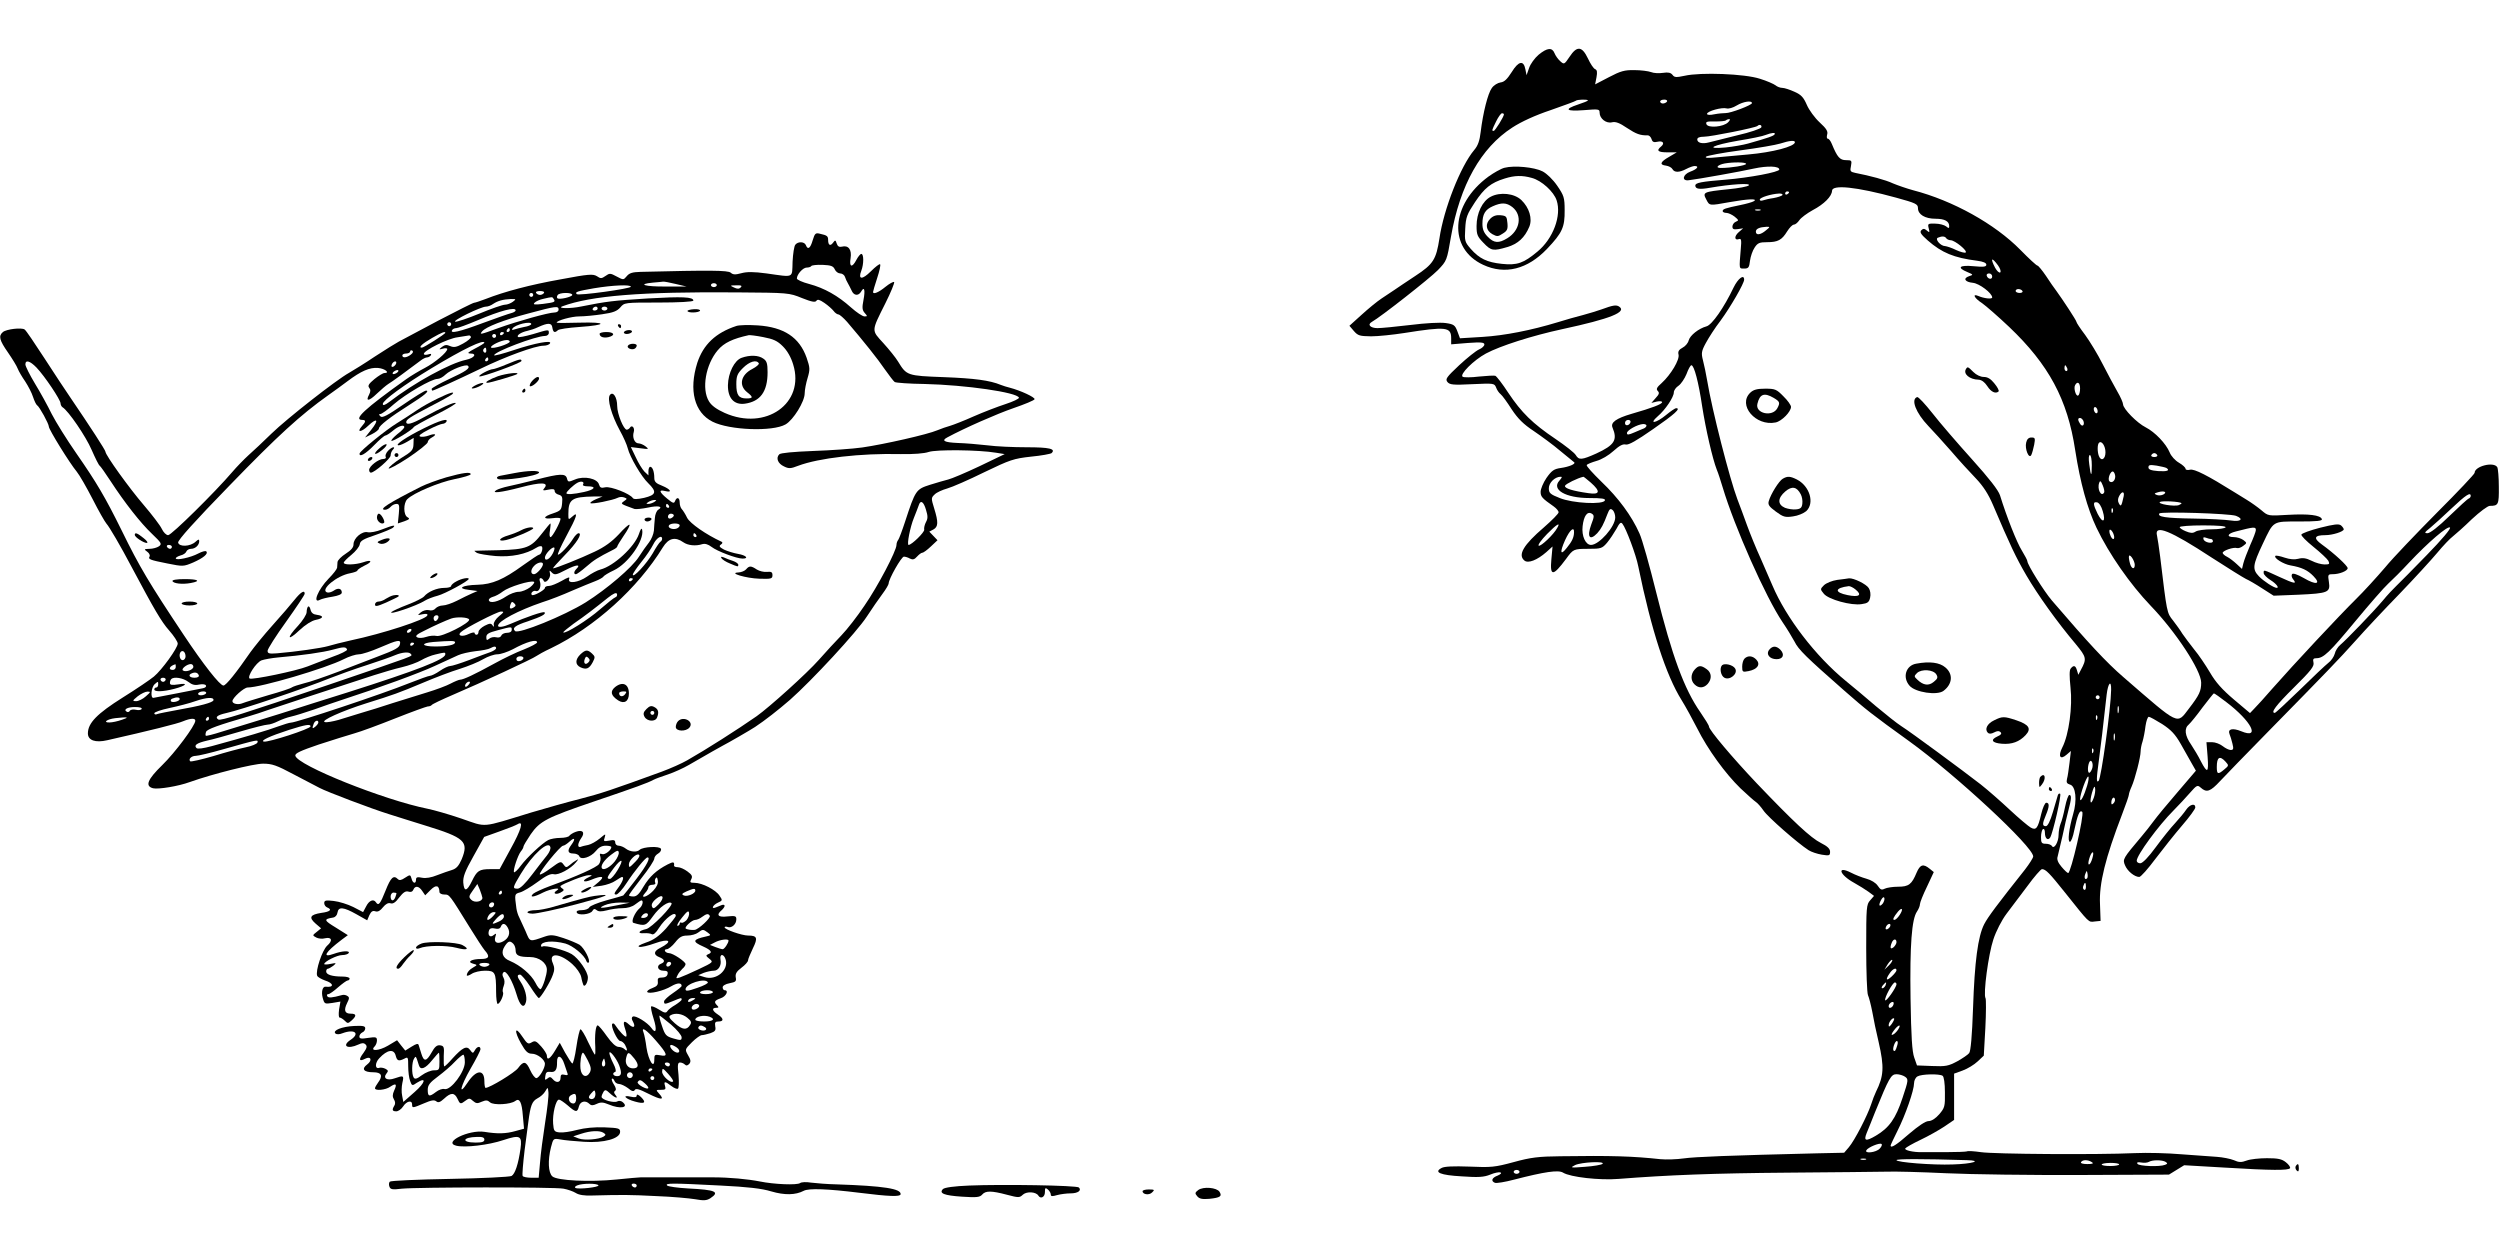
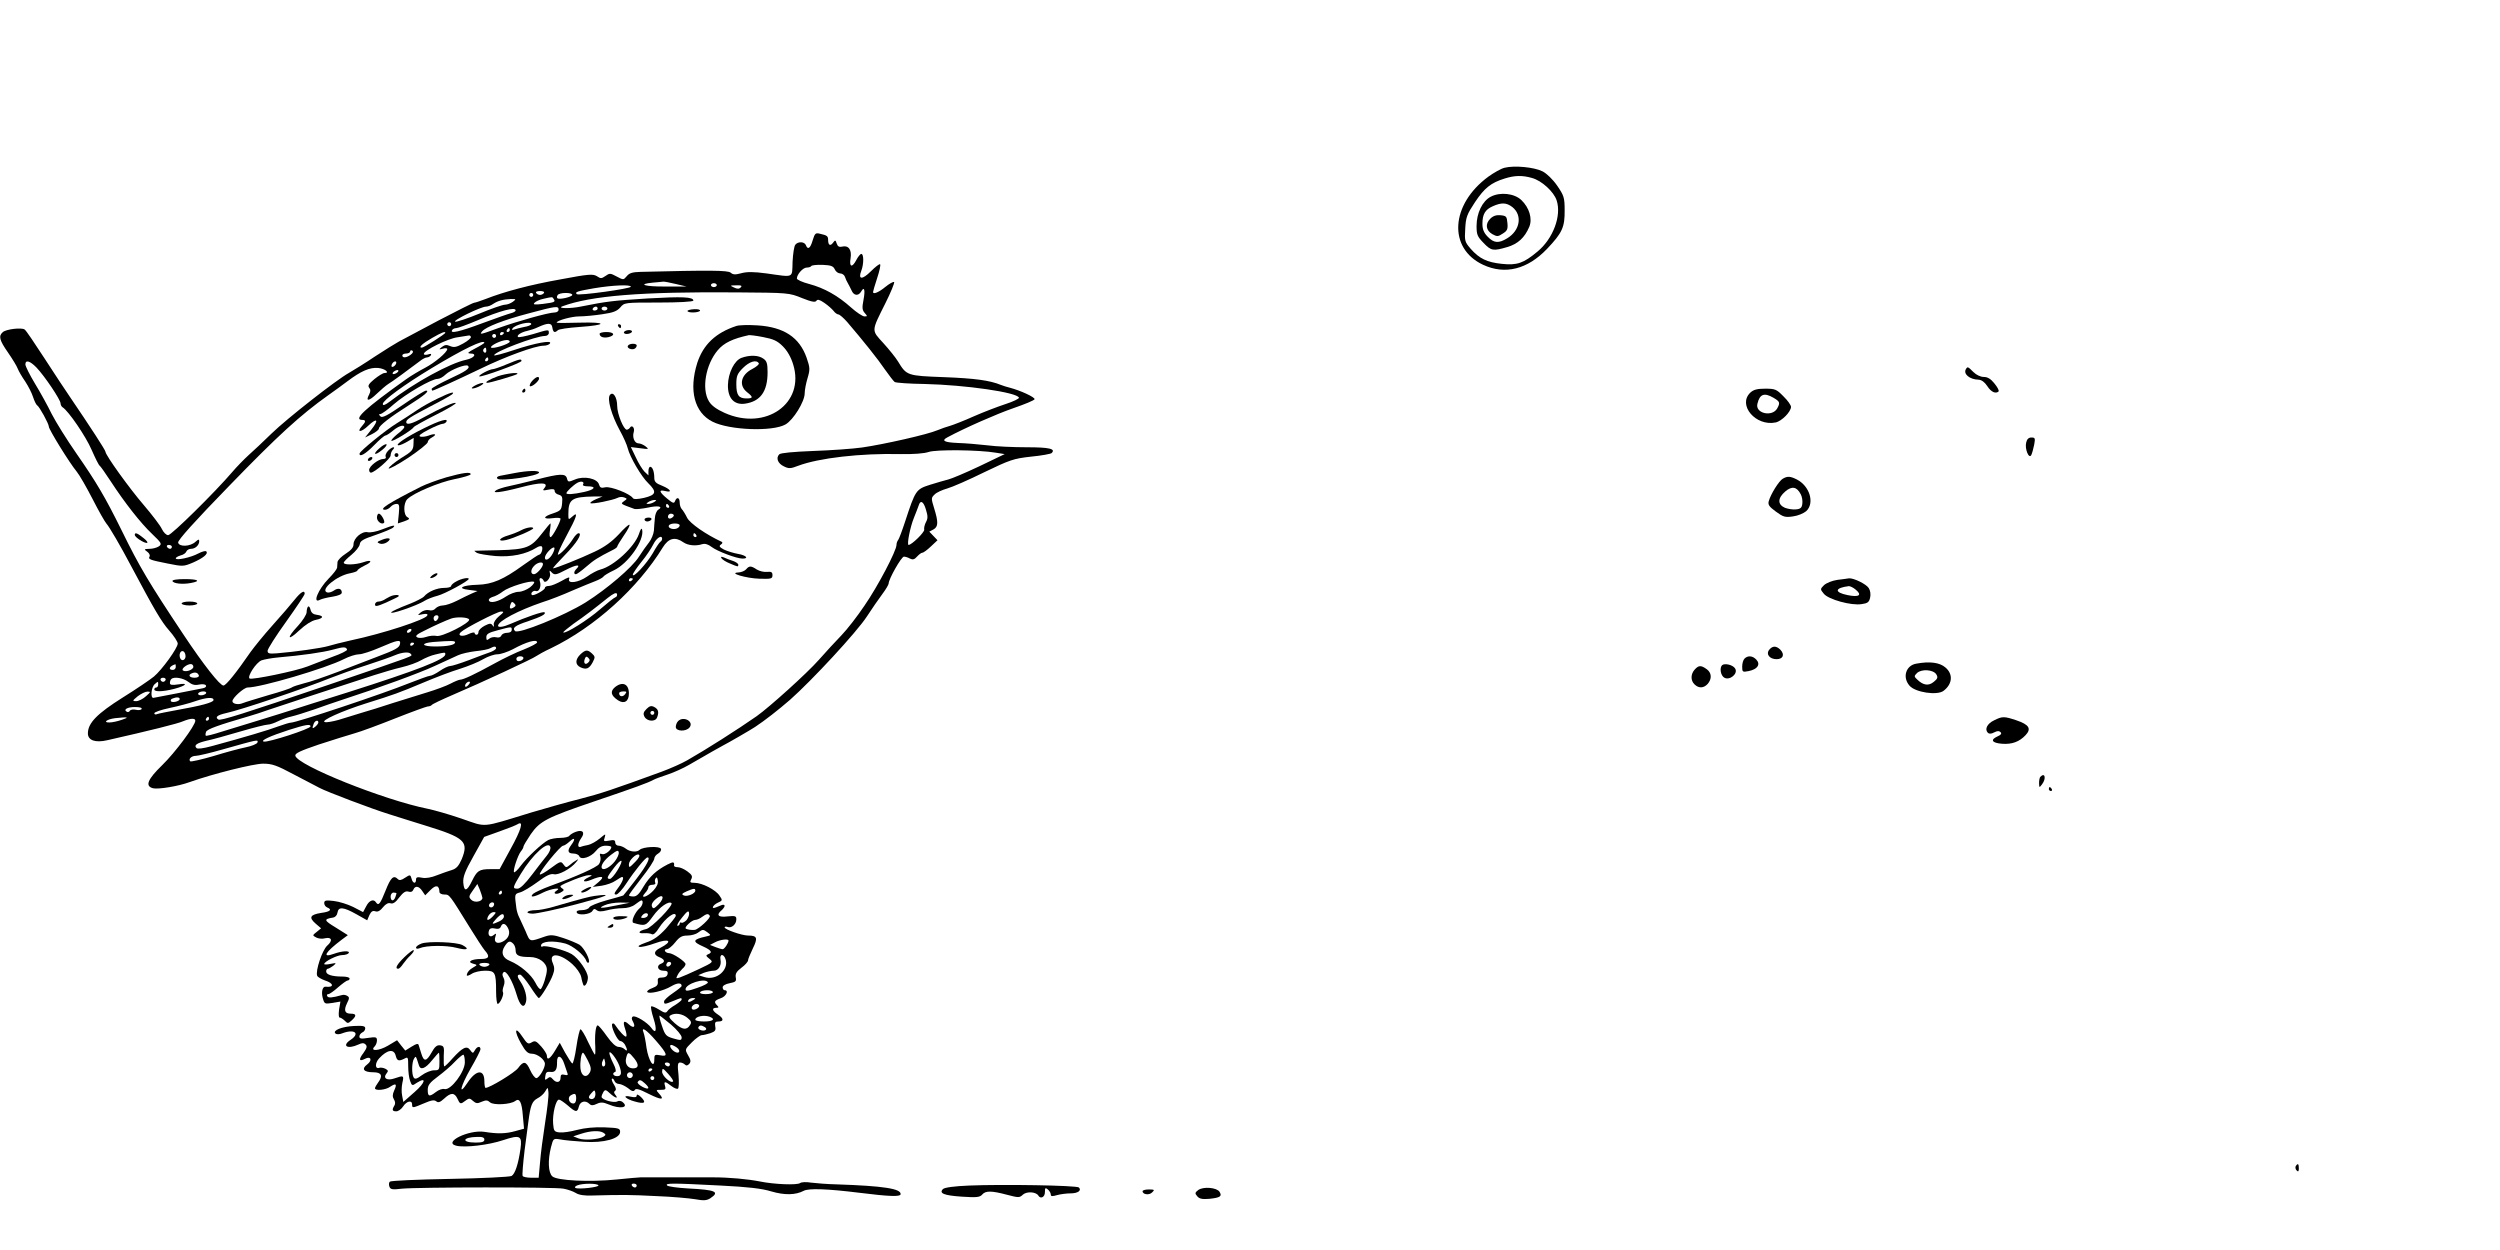
<svg xmlns="http://www.w3.org/2000/svg" version="1.0" width="1280pt" height="640pt" viewBox="0 0 1280 640" preserveAspectRatio="xMidYMid meet">
  <g transform="translate(0,640) scale(0.1,-0.1)" fill="#000000" stroke="none">
-     <path d="M7878 6120 c-20 -17 -42 -47 -49 -68 l-13 -37 -6 30 c-9 48 -35 43 -70 -14 -23 -36 -38 -51 -57 -53 -14 -2 -35 -14 -45 -29 -20 -27 -45 -126 -57 -225 -5 -44 -14 -70 -33 -92 -70 -83 -156 -302 -178 -452 -17 -109 -31 -132 -124 -193 -45 -30 -92 -61 -106 -71 -14 -9 -43 -29 -66 -44 -23 -15 -69 -53 -103 -84 l-62 -56 23 -27 c21 -24 30 -26 88 -27 36 0 112 8 170 17 215 34 240 31 240 -27 l0 -31 85 7 c69 5 85 3 85 -8 0 -7 -12 -19 -27 -25 -16 -7 -61 -43 -102 -81 -66 -62 -72 -71 -60 -86 12 -14 29 -16 127 -11 110 5 113 5 122 -17 4 -12 15 -28 23 -34 9 -7 34 -42 57 -78 32 -48 60 -76 113 -111 38 -26 100 -71 136 -102 36 -30 68 -56 71 -58 9 -8 -26 -23 -68 -29 -36 -5 -47 -13 -74 -51 -17 -25 -30 -57 -30 -71 0 -25 7 -33 67 -75 14 -10 25 -23 25 -30 0 -7 -34 -41 -75 -77 -105 -90 -135 -141 -100 -170 19 -16 65 2 112 43 l32 29 -6 -66 c-8 -88 8 -88 75 2 37 51 39 52 115 52 64 0 70 2 95 31 15 18 36 50 48 71 16 31 23 37 31 26 18 -22 70 -160 81 -218 67 -327 142 -557 222 -685 21 -34 56 -98 79 -143 55 -110 145 -233 222 -308 35 -33 71 -65 79 -70 8 -5 26 -25 39 -44 22 -33 175 -167 231 -203 14 -9 44 -19 68 -23 38 -6 42 -5 42 15 0 15 -13 28 -47 45 -52 26 -140 108 -329 306 -125 132 -244 273 -244 290 0 6 -20 38 -44 73 -83 119 -145 288 -226 613 -34 137 -72 273 -86 303 -40 90 -108 182 -194 264 -44 43 -79 81 -76 86 3 5 26 14 50 21 26 7 63 29 87 51 30 27 48 37 63 33 15 -3 54 19 140 79 110 76 144 107 118 107 -6 0 -29 -16 -52 -35 -51 -42 -91 -49 -43 -7 40 34 83 99 83 123 0 10 11 26 24 34 13 9 31 36 41 60 9 25 20 45 25 45 14 0 37 -88 55 -210 18 -116 53 -269 75 -325 7 -16 20 -57 30 -90 61 -204 220 -562 307 -691 22 -32 49 -77 61 -99 20 -41 59 -79 257 -253 107 -94 141 -121 330 -257 237 -171 635 -540 635 -590 0 -7 -19 -37 -42 -67 -142 -179 -190 -243 -209 -280 -32 -63 -49 -191 -57 -429 -5 -144 -12 -222 -20 -231 -6 -8 -34 -27 -61 -42 -45 -24 -59 -27 -128 -24 l-78 3 -14 40 c-11 30 -16 107 -19 303 -4 274 6 406 33 445 8 12 15 28 15 37 0 9 16 49 36 90 l35 75 -21 17 c-33 27 -49 22 -67 -20 -25 -60 -40 -72 -95 -72 -27 0 -58 -5 -68 -10 -16 -8 -22 -6 -36 15 -10 15 -33 29 -58 36 -22 6 -58 20 -79 31 -75 38 -59 -11 16 -52 25 -14 59 -35 74 -46 l28 -21 -20 -23 c-19 -21 -20 -36 -20 -244 0 -121 4 -230 9 -241 5 -11 15 -49 22 -85 6 -36 21 -107 33 -157 29 -127 26 -172 -14 -253 -7 -14 -18 -43 -25 -65 -18 -55 -84 -184 -114 -219 l-24 -28 -138 -3 c-455 -11 -626 -18 -683 -26 -35 -5 -89 -7 -120 -4 -138 15 -251 19 -511 15 -112 -1 -153 -6 -240 -30 -96 -26 -116 -28 -226 -23 -83 3 -129 1 -143 -7 -42 -22 -7 -37 104 -43 84 -6 113 -4 145 9 21 9 45 14 52 11 8 -3 2 -9 -14 -16 -30 -11 -36 -28 -14 -37 8 -3 52 4 97 16 159 41 228 51 252 36 37 -23 188 -40 284 -32 256 20 489 29 868 32 231 2 456 4 500 5 44 2 184 -2 310 -8 127 -6 435 -10 685 -9 l455 2 39 24 39 24 206 -12 c245 -15 328 -15 336 -3 3 5 -7 19 -21 30 -21 17 -41 21 -97 21 -39 0 -86 -5 -104 -12 -27 -10 -40 -10 -66 2 -17 7 -57 15 -87 17 -30 2 -111 8 -180 13 -69 6 -177 9 -240 6 -195 -9 -722 -5 -788 5 -35 5 -67 7 -71 4 -5 -2 -53 -4 -107 -4 -55 0 -110 0 -124 0 -44 -1 -91 10 -85 19 3 5 38 25 78 44 40 19 95 50 122 68 l50 34 0 118 0 119 44 16 c25 9 59 30 76 46 l32 30 8 142 c4 78 4 147 1 152 -13 20 15 227 40 301 14 43 43 99 67 131 23 31 71 95 107 142 35 48 69 87 75 87 19 0 39 -21 118 -120 127 -159 119 -152 152 -148 l30 3 -3 86 c-5 106 27 235 114 462 19 49 34 93 34 99 0 5 6 24 14 41 17 38 46 150 46 180 0 11 4 34 10 51 5 17 12 52 15 79 4 26 11 47 17 47 5 0 36 -17 68 -37 46 -30 67 -52 96 -103 20 -36 46 -81 57 -101 l20 -35 -94 -110 c-52 -60 -107 -127 -123 -149 -16 -22 -43 -56 -60 -76 -97 -115 -99 -118 -86 -149 12 -30 49 -60 73 -60 8 0 45 42 83 93 38 50 99 127 136 170 38 44 68 85 68 93 0 23 -28 16 -47 -12 -10 -15 -35 -45 -56 -68 -21 -22 -66 -78 -99 -123 -38 -52 -68 -83 -80 -83 -10 0 -18 6 -18 13 0 28 111 180 189 258 25 25 63 66 83 89 36 41 39 42 56 27 30 -27 49 -20 99 34 27 29 134 139 238 245 313 319 367 375 455 473 46 52 147 160 225 240 77 80 164 175 194 211 29 35 65 73 80 84 14 11 58 50 97 88 41 38 81 68 92 68 44 0 47 6 46 98 0 48 -4 93 -8 100 -18 30 -116 5 -116 -29 0 -6 -86 -97 -191 -202 -105 -106 -226 -232 -267 -282 -42 -49 -110 -124 -152 -165 -83 -82 -315 -330 -425 -455 -38 -44 -80 -90 -93 -103 l-22 -23 -83 70 c-60 51 -93 88 -122 138 -22 37 -58 91 -81 118 -22 28 -49 64 -60 80 -10 17 -32 47 -48 68 -32 40 -31 36 -66 327 -6 46 -13 95 -16 107 -16 61 68 27 280 -112 82 -53 161 -102 175 -109 14 -6 52 -28 84 -49 l58 -37 126 5 c154 7 165 12 157 65 -6 38 -5 40 19 40 35 0 77 17 77 31 0 12 -69 76 -133 122 -44 32 -38 47 19 47 36 0 94 18 94 30 0 4 -6 13 -14 20 -12 9 -35 6 -107 -12 -51 -13 -94 -29 -96 -35 -2 -6 26 -34 62 -63 36 -29 70 -61 76 -71 8 -17 6 -19 -19 -19 -16 0 -46 8 -67 19 -28 14 -46 16 -68 10 -19 -5 -43 -3 -70 6 -23 8 -44 12 -47 9 -10 -11 42 -43 78 -49 57 -10 87 -24 117 -55 40 -41 14 -47 -49 -10 -35 20 -57 27 -61 20 -4 -6 -1 -18 6 -26 21 -26 6 -23 -70 12 -85 39 -81 38 -81 20 0 -8 16 -24 35 -36 29 -18 46 -40 32 -40 -15 0 -68 35 -91 59 -35 37 -33 56 20 168 56 118 48 113 186 113 90 0 119 3 116 12 -7 21 -68 28 -174 22 -101 -6 -101 -6 -135 23 -19 16 -54 41 -79 56 -25 15 -52 32 -60 37 -136 85 -206 121 -227 115 -13 -3 -23 -1 -23 5 0 6 -15 20 -34 31 -19 11 -40 34 -47 52 -19 46 -76 105 -123 129 -44 22 -115 94 -116 118 0 8 -13 38 -29 65 -16 28 -50 91 -75 140 -25 50 -66 117 -90 150 -25 33 -45 63 -45 68 -1 8 -70 113 -102 157 -11 14 -35 49 -54 78 -19 28 -39 52 -43 52 -5 0 -44 36 -88 81 -131 133 -345 252 -549 305 -33 9 -79 25 -103 35 -38 18 -117 39 -194 54 -24 5 -27 9 -21 35 5 28 4 30 -25 30 -32 0 -45 15 -73 83 -6 15 -15 27 -21 27 -5 0 -6 9 -3 21 5 16 -3 30 -38 62 -25 23 -55 64 -66 90 -17 39 -29 52 -63 67 -24 11 -52 20 -62 20 -11 0 -27 6 -35 13 -9 7 -45 23 -81 34 -77 25 -302 34 -385 15 -43 -9 -52 -9 -62 5 -9 11 -22 14 -48 10 -20 -3 -48 -2 -62 4 -14 5 -52 10 -85 10 -50 1 -71 -5 -130 -36 l-71 -37 7 36 c5 27 3 38 -7 42 -8 3 -24 27 -37 55 -30 63 -56 66 -94 8 -27 -40 -28 -40 -48 -22 -11 10 -24 28 -29 41 -12 30 -37 28 -81 -8z m252 -234 c0 -3 -22 -12 -50 -21 -75 -25 -62 -36 30 -29 75 6 80 6 80 -13 0 -30 34 -57 64 -49 18 4 38 -3 76 -29 47 -31 68 -39 107 -38 7 0 15 -8 19 -19 4 -15 12 -18 29 -14 29 7 40 -7 20 -24 -26 -21 -17 -30 33 -30 l47 0 -39 -23 c-46 -26 -51 -41 -16 -45 14 -2 29 -10 33 -18 10 -18 35 -18 71 1 15 8 35 15 42 15 26 0 14 -16 -22 -29 -38 -14 -45 -48 -9 -44 51 6 268 45 335 60 70 15 130 13 130 -5 0 -13 -153 -42 -276 -52 -125 -10 -154 -16 -154 -30 0 -18 21 -21 77 -11 105 18 209 25 197 12 -5 -6 -53 -15 -105 -20 -127 -13 -133 -15 -113 -52 17 -33 14 -33 119 -14 96 17 147 19 125 5 -8 -5 -40 -14 -70 -20 -77 -16 -90 -20 -90 -31 0 -5 9 -9 19 -9 10 0 29 -9 42 -19 22 -18 22 -20 7 -26 -10 -4 -18 -15 -18 -25 0 -13 6 -16 28 -13 l27 4 -23 -20 c-24 -21 -22 -44 2 -35 11 4 13 -6 9 -48 -9 -109 -10 -103 17 -103 22 0 26 5 30 40 3 22 13 52 24 68 15 23 25 27 63 27 56 0 76 11 103 55 12 19 27 35 35 35 7 0 19 10 28 23 8 12 39 35 68 51 59 31 98 71 99 99 0 33 124 21 328 -35 102 -28 112 -33 112 -54 0 -32 36 -54 90 -54 47 0 70 -13 70 -38 0 -12 -3 -12 -16 -1 -9 7 -34 14 -56 14 -37 1 -39 0 -33 -24 6 -22 4 -23 -10 -11 -12 10 -18 11 -28 1 -9 -10 -2 -21 33 -52 72 -63 134 -89 253 -104 31 -4 47 -11 47 -20 0 -11 -13 -13 -65 -8 -73 7 -88 -7 -32 -30 31 -13 31 -14 9 -21 -33 -11 -22 -30 19 -34 33 -3 99 -53 99 -75 0 -10 -43 -5 -72 8 -32 13 -19 -12 20 -37 20 -14 83 -69 139 -122 202 -192 299 -371 338 -631 26 -167 62 -298 109 -397 65 -136 172 -289 278 -400 129 -134 258 -331 258 -393 0 -43 -9 -63 -62 -132 -64 -83 -44 -93 -336 160 -87 75 -179 174 -366 392 -41 48 -126 184 -126 202 0 5 -13 29 -28 54 -25 39 -78 173 -112 283 -9 27 -55 86 -144 185 -72 80 -163 185 -201 234 -38 48 -73 86 -79 84 -34 -11 -7 -81 57 -148 23 -24 76 -82 117 -129 40 -47 98 -110 127 -140 37 -39 63 -79 87 -135 88 -207 118 -270 171 -361 59 -101 157 -238 253 -352 55 -67 57 -75 26 -132 l-13 -25 -7 23 c-7 25 -17 28 -32 9 -7 -8 -7 -39 -1 -97 11 -97 -8 -241 -42 -307 -23 -45 -11 -66 22 -37 l22 19 -7 -60 c-4 -32 -9 -70 -13 -83 -4 -18 -1 -24 15 -29 30 -7 38 -81 16 -153 -21 -73 -29 -140 -16 -140 6 0 16 26 22 58 17 80 28 108 41 95 12 -12 -58 -313 -72 -313 -4 0 -19 14 -34 32 -18 21 -25 38 -20 52 3 12 14 59 25 106 10 47 23 105 30 130 16 60 17 79 5 80 -5 0 -15 -27 -22 -62 -7 -35 -17 -73 -23 -86 -5 -13 -10 -38 -10 -56 0 -37 -23 -76 -34 -58 -4 7 -18 12 -32 12 -21 0 -24 5 -24 34 0 19 5 38 10 41 6 3 10 -5 10 -19 0 -29 15 -42 27 -24 14 23 59 219 51 224 -5 3 -10 -1 -12 -8 -2 -7 -14 -46 -25 -85 -14 -48 -27 -73 -36 -73 -19 0 -19 12 0 57 18 43 19 63 2 63 -7 0 -18 -25 -26 -58 -17 -73 -26 -85 -54 -69 -12 7 -60 47 -106 90 -46 43 -113 102 -150 131 -90 70 -357 267 -406 298 -22 14 -80 60 -130 102 -49 42 -119 101 -155 130 -155 127 -305 323 -375 488 -10 24 -37 86 -60 138 -24 52 -55 129 -70 170 -15 41 -37 102 -50 135 -38 100 -130 458 -154 605 -6 36 -16 83 -22 106 -9 35 -8 46 15 88 14 26 47 78 75 114 52 71 121 191 121 210 0 30 -31 7 -54 -40 -49 -103 -111 -192 -139 -199 -40 -11 -84 -46 -91 -72 -3 -13 -17 -30 -31 -37 -19 -10 -25 -20 -21 -35 7 -26 -39 -103 -86 -146 -25 -22 -30 -31 -20 -41 9 -9 7 -17 -11 -36 l-22 -25 28 7 c15 3 27 2 27 -3 0 -10 -49 -29 -157 -60 -78 -23 -108 -44 -97 -70 27 -64 10 -90 -83 -133 -74 -33 -89 -35 -105 -8 -7 12 -53 48 -103 82 -119 80 -175 136 -242 236 -30 46 -60 85 -67 88 -6 2 -44 0 -84 -4 -39 -5 -77 -5 -83 -1 -18 11 56 85 119 119 73 39 235 91 392 125 246 53 333 88 289 116 -15 9 -32 6 -89 -15 -19 -7 -62 -20 -95 -29 -33 -8 -91 -25 -130 -37 -135 -41 -271 -68 -385 -75 l-115 -7 -13 35 c-12 32 -18 37 -60 43 -28 4 -102 0 -182 -10 -74 -9 -149 -16 -167 -16 -37 0 -54 18 -29 32 45 25 297 223 338 265 46 48 46 49 67 171 46 264 153 455 314 559 46 30 118 63 196 89 68 24 126 45 129 48 6 7 62 8 62 2z m405 -6 c-3 -5 -13 -10 -21 -10 -8 0 -14 5 -14 10 0 6 9 10 21 10 11 0 17 -4 14 -10z m435 -8 c0 -10 -110 -52 -135 -51 -11 0 -37 -2 -57 -6 -23 -5 -38 -4 -38 2 0 14 77 35 100 28 10 -3 33 3 52 15 33 20 78 27 78 12z m-1270 -58 c0 -11 -45 -84 -52 -84 -11 0 -11 1 12 48 11 23 25 42 30 42 6 0 10 -2 10 -6z m1148 -40 c-23 -24 -103 -31 -111 -10 -5 13 2 15 44 14 27 0 53 2 56 6 3 3 11 6 17 6 6 0 3 -7 -6 -16z m170 -26 c-3 -7 -58 -26 -124 -41 -65 -16 -130 -32 -144 -36 -33 -9 -60 -3 -60 15 0 9 11 14 34 14 35 0 265 46 274 55 10 10 24 5 20 -7z m68 -36 c-5 -8 -33 -18 -136 -47 -25 -7 -76 -16 -115 -20 -110 -10 -67 12 66 35 63 10 126 23 139 29 31 12 53 14 46 3z m104 -40 c0 -22 -114 -52 -240 -63 -58 -5 -132 -12 -165 -15 -40 -4 -57 -3 -50 4 6 5 84 20 175 32 91 12 183 28 205 35 46 15 75 18 75 7z m-250 -111 c0 -8 -78 -21 -129 -21 -31 0 -17 16 19 23 46 8 110 7 110 -2z m220 -145 c0 -3 -4 -8 -10 -11 -5 -3 -10 -1 -10 4 0 6 5 11 10 11 6 0 10 -2 10 -4z m-34 -15 c-3 -4 -23 -11 -45 -15 -22 -3 -46 -9 -55 -12 -9 -3 -16 -2 -16 4 0 11 59 29 98 31 13 1 21 -3 18 -8z m-113 -78 c-7 -2 -19 -2 -25 0 -7 3 -2 5 12 5 14 0 19 -2 13 -5z m28 -103 c-27 -23 -51 -26 -51 -6 0 15 19 23 55 25 19 0 18 -1 -4 -19z m924 -40 c3 -5 14 -10 23 -10 22 -1 88 -55 76 -63 -5 -3 -27 3 -49 13 -22 11 -47 19 -56 20 -23 0 -54 36 -37 43 21 9 36 8 43 -3z m265 -139 c12 -17 16 -32 11 -36 -6 -3 -17 8 -26 24 -26 50 -18 57 15 12z m-30 -57 c0 -17 -22 -14 -28 4 -2 7 3 12 12 12 9 0 16 -7 16 -16z m155 -74 c3 -5 -3 -10 -14 -10 -12 0 -21 5 -21 10 0 6 6 10 14 10 8 0 18 -4 21 -10z m229 -395 c3 -8 1 -15 -4 -15 -6 0 -10 7 -10 15 0 8 2 15 4 15 2 0 6 -7 10 -15z m66 -104 c0 -17 -4 -33 -10 -36 -11 -7 -25 39 -15 54 12 21 25 11 25 -18z m90 -117 c0 -8 -4 -12 -10 -9 -5 3 -10 13 -10 21 0 8 5 12 10 9 6 -3 10 -13 10 -21z m-73 -49 c8 -22 -6 -33 -17 -15 -13 20 -12 30 0 30 6 0 13 -7 17 -15z m-2319 -7 c-6 -18 -28 -21 -28 -4 0 9 7 16 16 16 9 0 14 -5 12 -12z m82 -17 c0 -5 -6 -11 -12 -14 -7 -3 -30 -12 -50 -21 -30 -13 -38 -14 -38 -3 0 14 53 44 83 46 9 0 17 -3 17 -8z m2350 -137 c0 -36 -23 -48 -34 -18 -8 21 -8 59 1 67 13 13 33 -16 33 -49z m265 -14 c3 -5 -3 -10 -15 -10 -12 0 -18 5 -15 10 3 6 10 10 15 10 5 0 12 -4 15 -10z m-335 -52 c0 -62 -5 -60 -13 5 -4 28 -3 47 3 47 6 0 10 -23 10 -52z m382 -14 c20 -13 4 -19 -42 -16 -37 3 -50 8 -50 19 0 13 8 14 42 9 22 -4 45 -9 50 -12z m-262 -44 c0 -22 -18 -36 -30 -24 -11 12 7 57 20 49 5 -3 10 -15 10 -25z m-2846 -21 c-42 -46 32 -89 154 -89 63 0 83 -3 79 -12 -7 -23 -166 -15 -231 12 -49 19 -56 26 -56 50 0 28 30 58 59 59 11 1 9 -4 -5 -20z m161 -10 c51 -45 47 -63 -12 -54 -80 11 -125 25 -120 38 3 9 63 39 94 46 1 1 18 -13 38 -30z m2628 -51 c-15 -25 -37 19 -25 50 4 13 9 10 18 -13 7 -17 10 -33 7 -37z m303 -10 c-10 -5 -25 -6 -34 -2 -14 6 -13 8 8 14 31 9 48 0 26 -12z m-203 -10 c-11 -50 -14 -54 -24 -36 -7 12 -6 25 1 38 14 27 29 25 23 -2z m1777 3 c0 -5 -4 -11 -9 -13 -6 -1 -50 -42 -100 -90 -55 -54 -99 -88 -112 -88 -18 0 -16 4 13 27 18 15 68 60 110 100 73 69 98 85 98 64z m-1481 -37 c2 -2 -4 -6 -13 -10 -23 -9 -113 6 -97 16 12 7 101 2 110 -6z m-403 -41 c17 -56 0 -65 -26 -14 -24 49 -25 63 -3 59 10 -2 22 -20 29 -45z m-2496 -32 c0 -48 -83 -141 -124 -141 -28 0 -49 46 -43 96 6 53 24 78 47 64 13 -8 13 -15 -3 -56 -23 -63 -8 -85 31 -44 20 22 32 45 52 98 10 26 15 30 26 21 8 -6 14 -24 14 -38z m2547 27 c-3 -8 -6 -5 -6 6 -1 11 2 17 5 13 3 -3 4 -12 1 -19z m631 -19 c42 -16 25 -32 -25 -24 -27 4 -113 9 -193 10 -144 2 -185 9 -174 26 7 11 359 0 392 -12z m-3475 -62 c-18 -34 -85 -97 -95 -91 -5 4 13 29 43 60 50 51 71 63 52 31z m3422 3 c-3 -5 -35 -10 -71 -10 -35 0 -73 -5 -83 -12 -14 -9 -26 -8 -50 2 -17 7 -31 16 -31 21 0 5 54 9 121 9 77 0 118 -4 114 -10z m1030 -142 c-71 -73 -141 -144 -156 -158 -15 -14 -46 -47 -69 -75 -48 -57 -187 -201 -218 -227 -12 -10 -25 -30 -28 -45 -4 -15 -19 -37 -33 -47 -14 -11 -80 -73 -146 -138 -67 -65 -124 -118 -128 -118 -23 0 5 38 98 130 87 86 105 109 100 128 -4 17 -1 22 15 22 36 0 66 28 199 189 72 87 148 174 168 192 21 19 70 68 108 109 97 103 198 190 209 179 6 -5 -42 -62 -119 -141z m-875 128 c0 -7 -13 -42 -29 -77 -15 -35 -31 -77 -35 -93 l-7 -29 -27 25 c-15 14 -37 31 -49 37 -13 6 -23 16 -23 20 0 12 57 31 73 25 7 -2 21 2 32 11 20 15 20 15 1 30 -11 8 -32 15 -48 15 -40 0 -35 18 10 29 93 24 102 25 102 7z m-3491 -13 c-1 -25 -10 -45 -37 -78 -33 -42 -37 -24 -9 39 25 55 48 73 46 39z m2764 -13 c3 -11 2 -20 -3 -20 -8 0 -20 24 -20 41 0 17 17 1 23 -21z m498 -20 c5 0 9 -5 9 -11 0 -15 -43 -7 -48 10 -3 10 0 12 12 8 10 -4 22 -7 27 -7z m-391 -132 c0 -25 -16 -22 -24 5 -11 41 -7 54 9 33 8 -11 15 -28 15 -38z m-121 -640 c-1 -94 -51 -453 -64 -466 -12 -12 -12 8 1 103 12 90 20 159 40 338 7 60 24 79 23 25z m590 -63 c129 -98 176 -191 76 -149 -44 18 -70 12 -60 -14 4 -9 11 -32 15 -49 7 -27 5 -33 -9 -33 -9 0 -27 9 -41 20 -14 11 -38 20 -54 20 l-29 0 6 -75 c6 -83 -1 -87 -35 -22 -11 23 -34 61 -49 84 -33 47 -37 84 -12 104 9 8 41 47 70 87 30 39 56 72 58 72 3 0 32 -20 64 -45z m-649 25 c0 -5 -4 -10 -10 -10 -5 0 -10 5 -10 10 0 6 5 10 10 10 6 0 10 -4 10 -10z m97 -77 c-3 -10 -5 -4 -5 12 0 17 2 24 5 18 2 -7 2 -21 0 -30z m-110 -35 c-3 -8 -6 -5 -6 6 -1 11 2 17 5 13 3 -3 4 -12 1 -19z m90 -105 c-3 -10 -5 -4 -5 12 0 17 2 24 5 18 2 -7 2 -21 0 -30z m-110 -65 c-3 -8 -6 -5 -6 6 -1 11 2 17 5 13 3 -3 4 -12 1 -19z m678 -48 c17 -19 17 -20 -6 -39 -33 -28 -39 -26 -39 12 0 51 15 60 45 27z m-682 -31 c-3 -11 -9 -22 -14 -25 -10 -6 -12 27 -3 51 9 23 23 0 17 -26z m-27 -92 c-15 -51 -35 -89 -36 -68 0 24 34 119 42 115 4 -3 1 -24 -6 -47z m34 -62 c-16 -43 -23 -23 -9 26 9 31 14 38 16 23 2 -11 -1 -33 -7 -49z m101 -28 c-8 -8 -11 -7 -11 4 0 20 13 34 18 19 3 -7 -1 -17 -7 -23z m-112 -293 c-6 -16 -13 -24 -16 -18 -2 6 2 24 8 40 6 16 13 24 16 18 2 -6 -2 -24 -8 -40z m-23 -91 c-11 -11 -17 4 -9 23 7 18 8 18 11 1 2 -10 1 -21 -2 -24z m-6 -44 c0 -11 -4 -18 -10 -14 -5 3 -7 12 -3 20 7 21 13 19 13 -6z m-1040 -85 c-18 -21 -24 -10 -9 18 8 14 14 18 17 10 2 -7 -2 -19 -8 -28z m86 -59 c-9 -14 -21 -25 -27 -25 -11 0 -4 15 19 43 22 25 28 12 8 -18z m-48 -57 c-2 -6 -10 -14 -16 -16 -7 -2 -10 2 -6 12 7 18 28 22 22 4z m32 -82 c0 -7 -7 -19 -15 -26 -16 -13 -20 -3 -9 24 8 20 24 21 24 2z m-39 -119 l-23 -22 17 28 c10 15 20 25 23 22 3 -3 -5 -16 -17 -28z m39 -25 c0 -5 -11 -19 -25 -32 -28 -26 -33 -16 -9 18 15 22 34 30 34 14z m-56 -77 c-4 -8 -11 -15 -16 -15 -6 0 -5 6 2 15 7 8 14 15 16 15 2 0 1 -7 -2 -15z m56 6 c0 -16 -54 -93 -58 -82 -4 13 38 91 50 91 4 0 8 -4 8 -9z m-16 -106 c-6 -16 -24 -21 -24 -7 0 11 11 22 21 22 5 0 6 -7 3 -15z m-8 -97 c-11 -15 -16 -18 -16 -7 0 16 21 42 28 34 2 -2 -3 -14 -12 -27z m32 -30 c-8 -12 -21 -24 -28 -26 -8 -3 -6 5 6 21 23 32 42 36 22 5z m-4 -80 c-8 -27 -12 -33 -19 -27 -7 8 7 49 17 49 5 0 6 -10 2 -22z m40 -161 c18 -13 17 -18 -13 -108 -35 -107 -69 -154 -137 -194 -51 -30 -63 -27 -47 13 6 15 26 63 43 107 72 177 82 195 110 195 14 0 34 -6 44 -13z m192 5 c7 -4 12 -39 12 -85 1 -72 -1 -79 -29 -112 -19 -22 -40 -35 -55 -35 -15 0 -51 -24 -99 -65 -66 -58 -95 -76 -95 -60 0 3 16 37 35 75 41 81 85 208 85 244 0 14 8 30 18 35 20 12 112 14 128 3z m-322 -373 c-18 -20 -80 -27 -68 -8 9 15 67 39 77 32 5 -3 1 -14 -9 -24z m-71 -56 c-7 -2 -19 -2 -25 0 -7 3 -2 5 12 5 14 0 19 -2 13 -5z m517 -3 c83 -2 30 -19 -72 -22 -103 -4 -288 11 -288 22 0 7 133 7 360 0z m640 -10 c11 -7 5 -10 -23 -10 -23 0 -36 4 -32 10 8 13 35 13 55 0z m378 1 c11 -7 10 -10 -3 -15 -28 -11 -133 -7 -141 5 -5 8 1 10 19 7 14 -3 32 -1 39 3 17 11 69 11 86 0z m-2883 -10 c-6 -5 -46 -12 -90 -15 -75 -6 -78 -5 -50 9 33 15 155 21 140 6z m2645 -3 c0 -4 -20 -8 -45 -8 -59 0 -59 15 0 16 25 0 45 -3 45 -8z m-3070 -38 c0 -5 -7 -10 -15 -10 -8 0 -15 5 -15 10 0 6 7 10 15 10 8 0 15 -4 15 -10z" />
    <path d="M7703 5541 c-17 -4 -54 -25 -82 -45 -195 -143 -208 -368 -27 -452 112 -52 227 -23 327 82 78 82 91 111 90 198 0 65 -4 75 -38 125 -22 32 -54 63 -76 74 -42 21 -143 31 -194 18z m140 -52 c50 -13 113 -71 127 -115 26 -78 -18 -196 -98 -262 -72 -60 -104 -71 -182 -63 -77 8 -116 27 -160 77 -30 35 -32 40 -28 103 3 59 9 74 50 136 48 72 81 99 152 121 51 16 90 17 139 3z" />
    <path d="M7633 5393 c-43 -22 -73 -84 -73 -150 0 -44 4 -54 35 -86 40 -42 50 -43 122 -22 55 16 90 49 113 104 17 41 0 98 -41 137 -36 34 -108 42 -156 17z m110 -53 c53 -42 40 -120 -26 -160 -44 -27 -68 -25 -100 8 -20 20 -27 39 -27 66 0 49 14 73 53 90 45 20 70 19 100 -4z" />
    <path d="M7630 5280 c-27 -27 -22 -60 11 -79 24 -13 29 -13 53 3 23 14 27 23 24 54 -3 34 -6 37 -35 40 -22 2 -38 -3 -53 -18z" />
    <path d="M10066 4511 c-16 -25 18 -54 64 -55 16 -1 31 -12 45 -33 19 -30 43 -41 58 -27 3 4 -6 22 -21 40 -19 24 -35 34 -55 34 -16 0 -38 10 -53 25 -28 28 -30 29 -38 16z" />
    <path d="M8962 4390 c-67 -63 27 -174 129 -153 31 6 79 55 79 80 0 8 -17 33 -39 54 -35 36 -43 39 -93 39 -41 0 -60 -5 -76 -20z m119 -27 c32 -19 34 -25 19 -53 -25 -47 -115 -27 -102 23 12 50 35 58 83 30z" />
    <path d="M10374 4134 c-8 -32 14 -86 26 -64 4 8 11 32 15 53 6 33 5 37 -14 37 -14 0 -23 -8 -27 -26z" />
    <path d="M9128 3949 c-19 -10 -62 -79 -72 -115 -5 -18 2 -28 36 -53 38 -28 48 -31 88 -25 25 3 55 16 68 27 44 41 18 128 -48 162 -34 17 -48 18 -72 4z m92 -80 c6 -11 10 -32 8 -47 -2 -21 -9 -28 -32 -30 -15 -2 -41 2 -57 8 -39 17 -38 50 2 84 34 29 59 24 79 -15z" />
    <path d="M9407 3431 c-27 -4 -56 -16 -68 -27 -20 -20 -20 -21 -1 -44 23 -29 141 -62 194 -53 30 4 38 10 43 33 4 16 1 37 -7 49 -12 20 -77 52 -101 50 -6 -1 -33 -5 -60 -8z m93 -49 c36 -29 19 -41 -40 -29 -70 14 -67 37 6 46 7 0 22 -7 34 -17z" />
    <path d="M9811 3002 c-53 -9 -72 -70 -34 -113 29 -34 142 -51 174 -26 46 35 50 86 9 120 -29 25 -80 32 -149 19z m103 -55 c9 -15 7 -22 -13 -38 -26 -22 -54 -18 -84 11 -17 16 -18 18 -2 34 23 22 84 18 99 -7z" />
    <path d="M10210 2712 c-36 -17 -50 -46 -32 -64 6 -6 17 -6 32 2 15 8 25 9 33 1 7 -7 2 -14 -17 -22 -37 -17 -27 -33 24 -37 51 -4 89 10 121 44 31 33 18 54 -47 76 -63 21 -72 21 -114 0z" />
    <path d="M10447 2423 c-4 -3 -7 -18 -7 -32 1 -25 1 -25 15 -7 23 30 15 63 -8 39z" />
    <path d="M10490 2360 c0 -5 5 -10 11 -10 5 0 7 5 4 10 -3 6 -8 10 -11 10 -2 0 -4 -4 -4 -10z" />
    <path d="M4161 5170 c-12 -42 -25 -51 -35 -25 -7 18 -40 20 -54 2 -6 -7 -12 -46 -14 -87 -3 -86 10 -80 -133 -60 -67 9 -101 9 -130 1 -30 -8 -42 -8 -54 3 -15 12 -101 13 -461 4 -42 -1 -58 -6 -71 -22 -17 -20 -17 -20 -51 -2 -33 18 -37 18 -58 3 -20 -14 -25 -14 -44 -1 -20 12 -41 11 -184 -16 -158 -28 -289 -63 -386 -101 -27 -10 -53 -19 -58 -19 -6 0 -89 -42 -185 -92 -96 -51 -187 -99 -201 -107 -15 -8 -70 -42 -122 -76 -52 -35 -112 -72 -133 -84 -65 -36 -318 -234 -397 -311 -41 -40 -94 -90 -118 -111 -23 -21 -61 -60 -83 -86 -88 -103 -311 -323 -328 -323 -10 0 -24 14 -33 33 -8 17 -50 72 -91 120 -75 87 -197 257 -197 274 0 8 -78 128 -180 278 -23 33 -82 123 -132 200 -50 77 -95 144 -102 148 -15 11 -93 2 -111 -13 -24 -20 -18 -42 26 -105 22 -32 45 -69 50 -83 5 -13 22 -42 38 -65 15 -23 34 -59 40 -79 7 -21 16 -40 21 -43 12 -7 60 -95 60 -109 0 -15 107 -188 143 -231 14 -17 50 -80 81 -140 31 -61 63 -117 71 -126 14 -15 71 -112 130 -224 114 -214 151 -278 191 -323 24 -27 44 -58 44 -67 0 -23 -81 -135 -122 -169 -18 -15 -90 -64 -159 -107 -132 -83 -179 -131 -179 -184 0 -36 39 -49 99 -35 217 49 361 85 388 97 39 16 63 17 63 3 0 -25 -105 -165 -169 -227 -76 -74 -90 -108 -47 -119 27 -6 128 10 188 32 118 42 326 94 375 94 46 0 69 -8 157 -55 57 -30 116 -61 132 -69 37 -20 270 -108 354 -134 36 -12 119 -37 185 -58 205 -63 226 -82 189 -173 -15 -34 -27 -48 -49 -55 -17 -5 -51 -17 -77 -27 -29 -12 -58 -17 -77 -13 -24 5 -31 3 -31 -10 0 -23 -17 -20 -23 6 -6 20 -7 21 -33 4 -19 -13 -29 -15 -37 -7 -22 22 -36 9 -63 -59 -27 -68 -36 -80 -49 -60 -12 19 -35 10 -50 -20 l-16 -30 -50 26 c-28 14 -73 28 -100 31 -41 5 -49 3 -49 -11 0 -9 7 -19 15 -22 27 -11 16 -22 -30 -28 -57 -9 -65 -23 -30 -54 l29 -25 -22 -18 c-23 -18 -23 -18 -3 -29 11 -6 31 -8 45 -4 35 8 41 -12 11 -38 -25 -23 -61 -129 -51 -154 3 -7 21 -17 40 -24 45 -14 48 -37 4 -32 -16 3 -24 -25 -16 -56 9 -33 10 -33 50 -27 l41 7 -7 -41 c-3 -24 -2 -41 3 -41 5 0 17 -7 26 -16 15 -15 17 -15 35 1 27 24 25 35 -4 35 -31 0 -37 17 -19 54 12 24 13 30 1 37 -7 5 -20 7 -28 4 -50 -14 -69 -15 -74 -6 -4 6 -2 11 5 11 6 0 29 16 50 35 22 19 44 35 49 35 6 0 10 5 10 10 0 6 -17 10 -37 10 -53 0 -83 10 -83 26 0 8 4 14 8 14 5 0 17 7 28 15 18 15 17 16 -13 10 -18 -4 -33 -4 -33 -1 0 13 66 46 92 46 15 0 30 5 33 10 9 14 -33 12 -77 -4 -61 -22 -44 8 42 73 l31 23 -62 39 c-61 37 -63 43 -14 51 12 2 21 12 23 26 5 31 31 28 97 -9 l55 -31 11 26 c9 19 17 25 31 20 13 -4 25 3 39 21 14 17 27 24 39 20 12 -4 26 5 44 30 21 27 33 34 47 30 12 -4 21 -1 25 9 9 23 29 20 46 -6 l15 -22 28 28 c28 28 44 23 45 -11 0 -7 11 -13 25 -13 27 0 25 1 131 -170 32 -52 66 -104 76 -116 28 -31 22 -44 -19 -44 -49 0 -74 -15 -41 -24 22 -6 23 -7 3 -18 -22 -12 -35 -28 -35 -42 0 -4 11 -1 25 8 13 9 44 16 68 16 52 0 57 -8 57 -107 0 -35 4 -63 8 -63 12 0 34 49 27 60 -3 5 -1 19 4 32 6 15 5 31 -1 42 -7 12 -7 21 0 28 13 13 46 -43 67 -114 17 -59 38 -75 48 -38 7 25 -6 71 -27 102 -19 27 -20 38 -3 38 6 0 29 -27 51 -60 21 -33 41 -60 45 -60 9 1 60 84 72 120 9 23 8 38 0 57 -26 57 34 55 99 -3 22 -20 42 -48 46 -67 3 -18 9 -36 11 -41 8 -12 23 15 23 39 0 30 -48 99 -83 120 -35 21 -136 47 -149 39 -4 -3 -8 -1 -8 4 0 23 61 28 125 11 38 -11 97 -59 107 -89 3 -8 9 -12 12 -8 11 10 -23 75 -47 91 -12 7 -49 23 -82 34 -51 17 -65 18 -95 8 -81 -28 -75 -30 -99 27 -13 29 -28 62 -33 72 -6 11 -12 31 -14 45 -10 74 -10 74 19 82 15 4 55 28 89 53 44 33 67 44 84 40 23 -6 87 28 114 62 13 16 13 17 0 9 -8 -4 -23 -15 -33 -24 -17 -14 -20 -14 -32 3 -13 18 -16 17 -65 -19 -28 -21 -53 -35 -56 -32 -8 8 105 147 119 147 6 0 21 10 34 22 26 24 31 13 8 -18 -22 -29 -18 -44 10 -44 14 0 28 -6 31 -14 8 -21 59 -5 84 26 15 19 31 28 51 28 16 0 29 -3 29 -7 0 -16 -33 -41 -47 -36 -12 5 -14 1 -9 -14 3 -10 0 -27 -7 -37 -12 -17 -112 -62 -252 -113 -38 -14 -77 -32 -85 -39 -22 -21 4 -18 50 6 40 20 100 29 70 10 -23 -14 -4 -23 20 -10 18 10 20 14 9 21 -7 4 -11 10 -9 13 13 12 125 56 144 55 21 0 21 0 -1 -11 -38 -18 -26 -29 13 -13 57 24 74 19 39 -11 l-30 -25 45 6 c25 4 57 15 72 26 15 10 30 19 33 19 12 0 3 -25 -21 -57 -20 -26 -22 -33 -9 -33 8 0 33 27 54 60 39 60 96 130 106 130 17 0 -2 -38 -56 -109 -34 -45 -65 -83 -68 -86 -4 -2 -43 -13 -87 -25 -43 -12 -83 -28 -87 -36 -4 -8 -22 -14 -38 -14 -20 0 -29 -4 -26 -12 6 -17 70 -10 80 8 7 12 12 12 22 4 10 -8 24 -8 52 -1 21 6 57 11 79 11 26 0 51 7 67 20 14 11 28 20 31 20 12 0 6 -28 -9 -40 -24 -20 -46 -70 -32 -75 60 -18 64 -16 101 35 32 45 80 79 94 66 11 -11 -103 -128 -130 -133 -38 -8 -47 -24 -11 -21 16 1 34 -1 40 -5 8 -5 22 7 37 32 33 51 86 90 86 62 0 -5 -23 -34 -50 -65 -38 -41 -64 -59 -103 -72 -33 -12 -45 -19 -33 -22 10 -2 45 6 78 18 77 28 96 11 27 -24 -32 -16 -34 -34 -5 -46 29 -11 34 -25 11 -34 -26 -9 -18 -36 11 -36 19 0 25 -4 22 -17 -2 -12 -13 -18 -28 -18 -20 0 -24 -4 -22 -21 2 -17 -5 -24 -28 -33 -17 -6 -29 -15 -26 -20 8 -12 83 5 124 30 31 18 52 18 52 1 0 -4 -20 -20 -45 -37 -24 -16 -45 -36 -45 -42 0 -16 3 -16 47 2 41 17 43 18 43 7 0 -4 -15 -16 -32 -27 -18 -10 -37 -25 -41 -32 -7 -11 -15 -10 -43 8 -19 12 -37 19 -40 16 -3 -3 2 -30 12 -61 19 -59 13 -84 -11 -49 -20 28 -82 66 -95 58 -7 -4 -7 -13 1 -26 15 -28 3 -36 -21 -14 -26 24 -33 16 -19 -24 6 -18 9 -35 5 -38 -5 -5 -35 26 -58 61 -4 6 -10 8 -13 4 -10 -10 26 -88 41 -88 7 0 18 -9 24 -19 14 -26 13 -38 -2 -23 -7 7 -21 12 -32 12 -14 1 -34 20 -59 55 -21 30 -42 55 -47 55 -10 0 -16 -49 -12 -112 1 -21 0 -38 -2 -38 -2 0 -18 29 -35 65 -16 36 -34 65 -39 65 -4 0 -14 -41 -21 -90 -7 -50 -17 -88 -21 -85 -5 3 -21 28 -37 56 l-27 50 -24 -40 c-25 -42 -42 -53 -42 -26 0 8 -13 29 -29 47 -26 29 -32 31 -49 21 -18 -11 -23 -7 -48 30 -38 57 -43 29 -6 -36 23 -41 35 -52 55 -52 28 0 67 -30 67 -52 0 -23 -30 -73 -44 -73 -7 0 -21 18 -31 40 -21 47 -34 50 -62 12 -17 -24 -146 -102 -167 -102 -3 0 -6 15 -6 34 0 63 -42 60 -86 -7 -49 -74 -37 -20 15 71 28 48 51 93 51 100 0 18 -18 15 -29 -6 -9 -16 -11 -16 -24 2 -17 24 -39 13 -90 -43 -20 -23 -39 -41 -42 -41 -3 0 -4 24 -3 53 3 47 1 52 -19 55 -16 2 -27 -7 -44 -38 -26 -46 -39 -47 -52 -4 -5 16 -11 35 -13 42 -3 11 -11 9 -37 -7 l-32 -20 -21 26 -21 27 -47 -28 c-46 -27 -94 -30 -68 -4 7 7 12 21 12 31 0 17 -5 19 -45 13 -36 -6 -45 -4 -45 7 0 8 7 17 15 21 8 3 15 12 15 21 0 12 -12 14 -57 12 -63 -3 -111 -23 -96 -38 6 -6 20 -6 37 1 62 23 91 -1 41 -34 -47 -31 -16 -50 40 -24 19 9 28 9 37 0 9 -9 6 -19 -11 -43 -26 -34 -23 -46 8 -30 30 16 39 -8 11 -29 -31 -23 -18 -40 31 -40 43 0 51 -18 24 -54 -8 -11 -15 -23 -15 -28 0 -14 55 -9 78 8 30 20 36 14 20 -20 -9 -20 -9 -32 -1 -45 7 -11 8 -23 2 -32 -13 -21 -11 -29 10 -29 10 0 26 11 35 25 18 28 46 34 46 10 0 -19 2 -19 61 6 37 16 52 19 63 10 10 -8 19 -5 40 14 34 32 53 32 68 0 13 -29 16 -30 42 -10 17 13 22 13 38 -2 15 -13 23 -14 44 -4 22 9 30 9 43 -3 18 -16 106 -11 129 7 22 17 34 -6 39 -76 l6 -66 -44 -12 c-49 -14 -92 -15 -159 -4 -80 12 -214 -54 -144 -71 44 -11 165 3 242 29 85 28 96 22 87 -44 -11 -79 -28 -130 -46 -140 -11 -5 -151 -12 -316 -15 -164 -3 -302 -9 -307 -14 -5 -5 -6 -16 -2 -26 5 -14 15 -16 64 -10 82 8 780 9 827 0 22 -4 50 -14 63 -22 15 -10 45 -15 85 -13 154 4 191 4 327 -3 80 -3 169 -11 199 -16 44 -8 59 -7 78 5 50 33 27 43 -112 50 -55 3 -104 10 -109 15 -13 13 23 13 273 0 140 -7 211 -15 260 -30 68 -20 124 -19 166 3 25 14 124 10 285 -10 152 -19 209 -21 211 -8 5 29 -88 43 -326 51 -49 1 -109 6 -133 9 -23 4 -48 3 -55 -2 -15 -12 -134 -7 -207 8 -61 12 -156 21 -240 21 -43 0 -238 0 -370 0 -8 0 -64 -5 -123 -11 -136 -14 -305 -6 -329 16 -21 19 -24 81 -7 149 12 46 12 46 48 40 20 -4 74 -9 121 -12 101 -7 185 16 185 51 0 18 -8 20 -80 23 -51 2 -101 -3 -140 -13 -33 -9 -74 -15 -90 -13 -27 3 -30 7 -33 45 -4 49 14 123 30 123 6 0 26 -14 45 -30 41 -36 49 -37 57 -5 7 27 34 33 54 13 9 -9 18 -9 37 0 21 10 33 9 62 -3 59 -25 106 -16 70 13 -7 6 -19 7 -26 3 -16 -10 -81 8 -81 23 0 6 5 18 10 26 8 12 13 11 33 -8 26 -24 46 -30 28 -8 -8 10 -9 16 -2 21 7 4 5 15 -5 31 -9 13 -14 27 -11 31 4 3 9 -2 13 -11 3 -9 14 -16 24 -16 9 0 30 -10 45 -21 20 -17 29 -19 35 -10 5 10 23 5 70 -19 66 -33 85 -33 55 0 -18 20 -17 20 9 20 23 0 26 3 21 20 -8 25 0 25 32 0 14 -11 29 -17 34 -14 5 3 6 34 3 70 -6 52 -4 64 8 64 8 0 19 -5 24 -10 8 -8 14 -6 23 3 9 11 8 21 -6 44 -17 30 -17 30 20 67 20 20 43 36 50 36 8 0 28 5 44 10 25 9 29 15 25 35 -3 20 0 25 17 25 28 0 27 16 -4 36 -29 19 -32 34 -8 34 13 0 14 3 5 12 -18 18 -15 25 18 37 28 9 43 41 20 41 -5 0 -10 7 -10 15 0 8 14 17 36 21 31 6 35 10 31 30 -3 18 4 30 29 49 19 14 34 31 34 38 0 7 12 34 25 62 26 53 22 65 -25 65 -31 0 -120 31 -120 42 0 4 7 5 15 2 20 -8 45 13 45 39 0 17 -5 19 -45 15 -48 -6 -60 7 -30 32 8 7 15 17 15 22 0 6 -7 7 -15 4 -8 -3 -22 -9 -30 -12 -26 -11 -16 12 10 24 25 11 25 13 9 36 -19 30 -89 66 -128 66 -23 0 -25 3 -17 18 8 15 4 23 -19 40 -16 12 -38 22 -50 22 -11 0 -19 3 -19 8 3 20 -4 21 -33 6 -58 -30 -92 -62 -123 -113 -22 -38 -35 -51 -52 -51 -13 0 -23 3 -23 6 0 3 29 43 65 89 36 45 65 90 65 99 0 8 9 20 20 26 10 6 17 16 14 24 -6 15 -91 11 -109 -5 -14 -14 -49 -11 -71 6 -10 8 -27 15 -36 15 -10 0 -18 7 -18 16 0 13 -7 15 -31 10 -28 -5 -30 -4 -23 16 6 21 5 20 -25 -5 -18 -15 -45 -30 -59 -33 -15 -3 -33 -7 -39 -10 -18 -5 -16 17 3 45 21 29 7 45 -28 32 -15 -5 -29 -15 -33 -20 -3 -6 -24 -11 -46 -11 -22 0 -50 -5 -62 -11 -32 -17 -108 -88 -141 -132 -15 -21 -31 -35 -34 -33 -7 8 19 87 35 107 7 8 13 19 13 24 0 5 17 33 37 63 47 68 82 86 323 168 218 74 278 96 305 111 11 6 45 18 75 28 30 10 79 32 108 49 111 64 148 85 172 98 26 13 147 83 166 96 50 33 119 87 179 139 112 99 341 346 393 426 26 40 62 92 80 116 18 24 32 48 32 54 0 22 65 137 78 137 7 0 21 -4 31 -10 14 -7 23 -5 36 10 10 11 22 20 27 20 6 0 25 14 44 32 l34 32 -21 22 -21 22 21 11 c25 14 26 37 4 108 -16 52 -16 54 3 72 10 10 39 23 64 30 25 7 110 44 189 83 133 64 150 70 240 80 53 5 100 14 105 18 23 22 -11 30 -127 30 -68 0 -158 4 -202 10 -44 5 -113 11 -152 12 -69 3 -85 12 -52 29 89 48 253 120 337 149 58 20 107 40 109 46 3 10 -73 45 -127 59 -14 3 -34 10 -45 14 -58 24 -137 34 -292 40 -189 7 -191 8 -235 80 -12 20 -46 62 -75 94 -62 68 -63 58 10 204 28 56 48 105 45 109 -4 3 -24 -8 -45 -25 -34 -28 -63 -40 -63 -26 0 3 9 35 21 71 12 36 19 68 15 71 -3 3 -24 -13 -47 -36 -45 -45 -67 -43 -49 3 13 34 13 86 0 86 -5 0 -16 -13 -25 -30 -22 -43 -38 -38 -30 8 7 44 -11 68 -45 59 -13 -3 -21 1 -26 16 -6 19 -8 19 -19 4 -14 -19 -25 -12 -25 14 0 20 -5 24 -41 32 -23 6 -27 3 -38 -33z m113 -149 c5 -12 18 -21 28 -21 10 0 21 -8 24 -17 3 -10 10 -25 15 -33 5 -8 13 -25 19 -37 11 -27 35 -30 49 -6 16 29 22 9 12 -43 -8 -40 -6 -52 6 -66 15 -17 15 -18 -1 -18 -10 0 -41 21 -69 46 -67 60 -136 99 -214 120 -35 9 -63 22 -63 28 0 21 31 56 50 56 10 0 21 3 24 8 2 4 28 7 57 6 44 -2 55 -6 63 -23z m-814 -75 l55 -13 -107 0 c-106 -1 -149 12 -65 20 23 2 47 4 52 5 6 1 35 -5 65 -12z m210 -6 c0 -5 -7 -10 -15 -10 -8 0 -15 5 -15 10 0 6 7 10 15 10 8 0 15 -4 15 -10z m-440 -8 c0 -10 -268 -47 -277 -38 -11 11 2 15 88 30 96 16 189 20 189 8z m562 -4 c-8 -8 -17 -8 -34 0 -22 10 -21 11 12 11 26 1 31 -2 22 -11z m-1007 -28 c-3 -5 -12 -10 -20 -10 -8 0 -17 5 -20 10 -4 6 5 10 20 10 15 0 24 -4 20 -10z m1321 -26 c50 -20 68 -23 74 -14 6 9 16 6 41 -11 19 -13 40 -32 47 -41 7 -10 19 -18 25 -18 7 -1 26 -18 44 -38 83 -97 159 -192 194 -244 22 -31 44 -60 50 -64 7 -4 75 -9 153 -10 211 -5 474 -43 483 -70 2 -5 -29 -20 -69 -33 -40 -13 -113 -41 -163 -63 -49 -22 -103 -43 -120 -48 -16 -4 -46 -15 -66 -23 -48 -21 -273 -72 -384 -88 -49 -7 -163 -15 -252 -18 -101 -4 -166 -10 -173 -17 -19 -19 -7 -48 24 -62 24 -12 34 -12 72 3 106 40 320 65 526 60 66 -1 120 3 143 11 38 13 257 11 345 -4 l44 -7 -129 -62 c-72 -34 -143 -64 -160 -68 -16 -4 -58 -16 -93 -27 -72 -23 -75 -27 -128 -189 -15 -46 -31 -88 -35 -93 -5 -6 -9 -17 -9 -26 0 -30 -96 -213 -164 -311 -36 -54 -89 -122 -118 -152 -29 -30 -81 -86 -116 -126 -60 -68 -253 -242 -318 -288 -96 -67 -259 -171 -356 -226 -26 -15 -84 -41 -130 -58 -255 -93 -312 -112 -417 -139 -64 -16 -177 -48 -251 -70 -262 -80 -224 -77 -358 -31 -64 22 -142 44 -172 50 -225 45 -669 223 -678 272 -2 12 26 25 120 57 68 22 150 48 182 57 33 9 127 44 210 77 83 33 158 60 166 61 8 0 17 3 20 7 3 5 52 28 110 53 141 60 412 186 426 198 7 5 40 24 75 40 225 109 445 308 573 517 29 47 63 55 104 26 24 -17 64 -21 98 -10 14 4 30 -1 47 -14 28 -22 128 -60 159 -60 34 0 18 17 -23 24 -23 4 -55 14 -72 22 -24 13 -27 18 -16 26 8 5 10 11 4 14 -80 37 -162 94 -177 123 -9 19 -22 39 -27 44 -6 6 -11 21 -11 34 0 26 -15 31 -24 7 -5 -13 -11 -11 -40 13 -41 34 -45 47 -11 39 40 -10 29 9 -15 27 -32 12 -40 21 -40 40 0 32 -9 57 -21 57 -5 0 -9 -10 -9 -22 l0 -22 -21 20 c-11 12 -31 44 -44 73 l-25 52 48 -6 c44 -6 46 -5 28 9 -11 9 -28 16 -37 16 -20 0 -33 31 -24 59 6 21 -10 38 -20 21 -3 -5 -11 -10 -16 -10 -16 0 -49 81 -49 121 0 45 -21 77 -37 57 -16 -19 8 -104 50 -181 19 -34 37 -75 41 -92 11 -45 70 -146 105 -179 45 -44 41 -60 -21 -75 -37 -8 -53 -8 -58 -1 -14 22 -113 61 -141 55 -21 -5 -27 -2 -32 14 -8 31 -76 46 -123 26 -34 -14 -36 -14 -41 5 -7 27 -35 26 -158 -6 -55 -14 -119 -29 -143 -34 -24 -5 -51 -14 -60 -19 -31 -19 22 -13 125 14 102 27 144 26 121 -3 -12 -14 -9 -15 20 -9 23 5 32 3 32 -7 0 -8 9 -16 21 -19 17 -5 20 -12 17 -43 -3 -34 -7 -39 -45 -52 -54 -17 -56 -32 -3 -25 22 3 40 2 40 -3 0 -16 -42 -94 -51 -94 -6 0 -7 15 -3 35 3 19 4 35 2 35 -2 0 -21 -23 -42 -50 -57 -74 -80 -83 -221 -87 -66 -1 -122 -3 -125 -3 -3 0 3 -5 12 -11 10 -5 53 -12 96 -16 80 -6 155 9 209 43 12 8 24 10 28 5 6 -11 -4 -41 -15 -41 -4 0 -41 -25 -83 -55 -99 -72 -157 -97 -232 -99 -79 -2 -108 -19 -45 -26 l45 -6 -30 -13 c-16 -7 -51 -24 -76 -37 -26 -13 -58 -24 -72 -24 -13 0 -30 -7 -37 -15 -7 -9 -21 -13 -34 -9 -12 3 -30 -2 -41 -11 -19 -16 -19 -16 8 -10 20 4 28 2 25 -6 -7 -21 -227 -93 -393 -128 -44 -10 -96 -23 -115 -29 -34 -10 -165 -29 -262 -37 -40 -3 -48 -1 -48 13 0 9 43 77 95 149 52 73 95 137 95 143 0 21 -20 9 -52 -31 -18 -23 -69 -82 -113 -131 -44 -49 -94 -111 -112 -136 -73 -106 -126 -172 -139 -172 -18 0 -103 108 -204 260 -177 266 -225 346 -317 534 -84 170 -128 245 -233 396 -48 69 -104 159 -125 200 -20 41 -59 112 -86 156 -27 45 -49 89 -49 98 0 25 23 19 57 -16 42 -44 123 -165 123 -183 0 -7 5 -17 10 -20 30 -18 120 -150 149 -218 19 -43 37 -80 42 -82 4 -3 29 -38 55 -78 73 -112 154 -215 212 -270 49 -47 52 -52 36 -64 -10 -7 -32 -13 -48 -13 -29 -1 -30 -2 -12 -15 10 -7 15 -18 12 -24 -9 -14 0 -18 91 -36 80 -16 82 -16 132 5 52 23 79 45 67 57 -4 4 -22 -1 -41 -11 -39 -21 -115 -37 -115 -25 0 5 11 11 24 15 14 3 27 12 30 20 3 8 14 14 24 14 22 0 42 19 42 39 0 11 -4 11 -19 -3 -27 -25 -84 -27 -89 -4 -2 12 83 107 264 293 247 255 362 360 504 461 30 21 75 54 99 72 69 52 114 72 157 68 35 -3 63 -26 32 -26 -7 0 -30 -14 -51 -31 -29 -24 -35 -34 -27 -44 8 -10 8 -19 0 -35 -20 -37 -1 -35 39 4 22 21 48 43 59 50 16 9 97 68 167 121 10 8 25 15 31 15 7 0 16 5 20 11 4 8 0 9 -15 4 -12 -3 -21 -2 -21 3 0 18 124 79 172 85 25 4 51 8 56 9 6 2 11 -1 13 -7 2 -5 -16 -21 -40 -34 -34 -19 -47 -21 -66 -13 -18 8 -27 7 -42 -4 -17 -14 -17 -15 5 -9 12 4 22 2 22 -2 0 -17 -65 -71 -115 -97 -27 -14 -71 -40 -96 -58 -212 -151 -273 -208 -224 -208 19 0 19 -9 -2 -32 -30 -34 -3 -32 32 2 46 44 57 31 16 -20 l-32 -40 35 17 c20 10 36 23 36 29 0 14 58 59 153 119 81 51 109 75 88 75 -7 0 -59 -32 -117 -72 -81 -56 -107 -69 -116 -60 -9 9 -9 12 -1 12 7 0 38 22 69 50 61 53 193 130 224 130 11 0 29 10 42 23 24 23 104 55 114 44 13 -12 -10 -28 -97 -68 -49 -23 -89 -46 -89 -50 0 -5 2 -9 4 -9 7 0 123 53 244 111 131 64 283 119 325 119 14 0 29 5 33 12 12 18 -76 2 -187 -35 -54 -18 -99 -30 -99 -26 0 18 214 99 261 99 10 0 19 7 19 15 0 19 1 19 -82 -6 -39 -11 -73 -18 -76 -14 -8 8 16 24 48 31 14 3 39 11 55 19 50 23 70 23 73 -2 4 -25 12 -29 28 -14 5 6 55 13 112 17 143 10 142 26 -2 22 -64 -2 -116 -2 -116 0 0 11 77 32 115 32 26 0 79 5 118 11 57 8 76 16 93 35 21 25 21 25 197 25 100 0 177 4 177 10 0 19 -57 21 -233 11 -175 -11 -211 -15 -340 -41 -56 -12 -129 -11 -97 1 147 54 404 75 892 71 264 -2 268 -2 334 -29z m-1376 16 c0 -5 -4 -10 -10 -10 -5 0 -10 5 -10 10 0 6 5 10 10 10 6 0 10 -4 10 -10z m200 0 c0 -10 -68 -26 -76 -17 -4 3 -3 10 1 16 8 14 75 15 75 1z m-95 -21 c10 -15 6 -17 -55 -25 -43 -5 -53 -4 -43 6 6 7 26 16 45 20 47 11 46 11 53 -1z m-209 -14 c-11 -8 -29 -15 -40 -15 -12 0 -70 -20 -130 -45 -61 -25 -117 -44 -125 -42 -18 4 131 77 157 77 10 0 26 6 37 14 24 16 50 23 90 25 28 0 29 0 11 -14z m234 -40 c0 -9 -9 -15 -21 -15 -30 0 -191 -45 -288 -80 -93 -34 -98 -35 -82 -16 19 22 107 57 236 91 141 38 155 40 155 20z m200 5 c0 -5 -7 -10 -16 -10 -8 0 -12 5 -9 10 3 6 10 10 16 10 5 0 9 -4 9 -10z m50 0 c0 -5 -7 -10 -15 -10 -8 0 -15 5 -15 10 0 6 7 10 15 10 8 0 15 -4 15 -10z m-470 -9 c0 -5 -10 -11 -22 -14 -13 -3 -78 -26 -146 -51 -120 -45 -170 -56 -157 -36 3 6 13 10 21 10 8 0 57 18 109 40 118 50 195 70 195 51z m-330 -71 c0 -5 -4 -10 -10 -10 -5 0 -10 5 -10 10 0 6 5 10 10 10 6 0 10 -4 10 -10z m410 1 c0 -5 -16 -12 -36 -15 -19 -4 -43 -10 -51 -13 -11 -4 -14 -2 -9 5 12 20 96 40 96 23z m-110 -31 c0 -5 -5 -10 -11 -10 -5 0 -7 5 -4 10 3 6 8 10 11 10 2 0 4 -4 4 -10z m-330 -14 c0 -6 -110 -76 -120 -76 -20 0 1 20 53 50 49 28 67 35 67 26z m300 0 c0 -3 -4 -8 -10 -11 -5 -3 -10 -1 -10 4 0 6 5 11 10 11 6 0 10 -2 10 -4z m-40 -16 c0 -5 -4 -10 -10 -10 -5 0 -10 5 -10 10 0 6 5 10 10 10 6 0 10 -4 10 -10z m70 -29 c0 -12 -89 -40 -96 -30 -5 9 51 37 79 38 9 1 17 -3 17 -8z m-130 -6 c0 -2 -21 -16 -47 -29 -38 -20 -43 -25 -25 -26 36 0 21 -23 -21 -32 -83 -17 -265 -117 -394 -216 -23 -17 -33 -20 -33 -10 0 18 109 98 250 183 162 98 270 150 270 130z m10 -41 c0 -8 -5 -12 -10 -9 -6 4 -8 11 -5 16 9 14 15 11 15 -7z m-387 -20 c-21 -16 -43 -18 -43 -4 0 6 9 10 20 10 11 0 20 5 20 11 0 5 5 7 11 4 6 -5 4 -12 -8 -21z m397 -24 c0 -5 -5 -10 -11 -10 -5 0 -7 5 -4 10 3 6 8 10 11 10 2 0 4 -4 4 -10z m-472 -22 c-2 -6 -10 -14 -16 -16 -7 -2 -10 2 -6 12 7 18 28 22 22 4z m2 -48 c-8 -5 -17 -7 -19 -4 -3 3 1 9 9 14 8 5 17 7 19 4 3 -3 -1 -9 -9 -14z m955 -571 c-4 -5 8 -9 24 -9 48 0 36 -17 -19 -29 -55 -12 -90 -14 -90 -6 0 8 36 42 56 53 20 11 38 6 29 -9z m66 -75 c-18 -8 -31 -17 -28 -20 7 -7 115 15 139 27 9 5 24 6 34 2 16 -6 16 -7 -1 -19 -19 -14 -20 -13 54 -40 8 -2 38 1 68 7 53 12 81 6 53 -11 -8 -5 -16 -24 -17 -42 -2 -18 -4 -48 -5 -65 -2 -18 -13 -45 -25 -60 -13 -16 -36 -49 -52 -74 -34 -54 -164 -165 -272 -233 -111 -69 -345 -164 -362 -147 -16 16 1 29 66 50 70 24 94 37 85 46 -6 6 -96 -25 -176 -60 -34 -15 -62 -19 -62 -9 0 24 105 79 225 120 39 12 108 39 155 60 47 20 100 42 119 49 18 7 36 17 40 22 3 6 28 21 54 33 74 35 156 153 145 207 -3 12 -8 5 -17 -22 -22 -65 -129 -164 -197 -181 -16 -4 -46 -20 -68 -36 -44 -31 -102 -39 -92 -12 5 12 -5 9 -38 -10 -25 -14 -54 -26 -65 -26 -12 0 -21 -4 -21 -10 0 -11 -60 -44 -67 -36 -9 9 8 25 21 20 17 -6 29 26 20 50 -3 9 -2 16 4 16 6 0 12 -6 15 -12 7 -22 39 13 33 35 -4 18 -3 19 10 5 14 -13 21 -12 71 14 54 28 79 30 55 6 -14 -14 -16 -28 -3 -28 4 0 28 17 52 38 40 35 61 48 136 86 13 6 23 14 23 17 0 4 15 29 34 57 19 27 32 52 29 55 -3 4 -28 -19 -55 -49 -36 -38 -71 -64 -124 -89 -69 -33 -199 -85 -212 -85 -4 0 23 30 60 68 61 62 92 112 70 112 -5 0 -18 -12 -27 -27 -23 -37 -67 -83 -78 -83 -5 0 14 42 42 94 55 102 64 131 31 101 -20 -18 -20 -17 -20 13 0 76 17 88 130 90 l45 0 -34 -14z m299 -14 c-8 -5 -22 -10 -30 -10 -13 0 -13 1 0 10 8 5 22 10 30 10 13 0 13 -1 0 -10z m1391 -40 c10 -32 10 -45 0 -63 -7 -13 -11 -31 -9 -39 2 -13 -64 -78 -80 -78 -10 0 8 92 27 138 10 26 22 55 25 65 9 29 25 19 37 -23z m-1316 20 c3 -5 1 -10 -4 -10 -6 0 -11 5 -11 10 0 6 2 10 4 10 3 0 8 -4 11 -10z m25 -49 c0 -5 -7 -11 -15 -15 -9 -3 -15 0 -15 9 0 8 7 15 15 15 8 0 15 -4 15 -9z m30 -51 c0 -6 -7 -13 -15 -16 -20 -8 -48 3 -40 16 8 13 55 13 55 0z m85 -50 c3 -5 1 -10 -4 -10 -6 0 -11 5 -11 10 0 6 2 10 4 10 3 0 8 -4 11 -10z m-175 -19 c0 -6 -4 -12 -9 -15 -5 -3 -23 -30 -39 -59 -31 -53 -102 -130 -102 -109 0 6 20 35 44 65 24 29 51 70 61 90 16 33 45 51 45 28z m-2510 -41 c0 -5 -4 -10 -9 -10 -6 0 -13 5 -16 10 -3 6 1 10 9 10 9 0 16 -4 16 -10z m1950 -34 c-15 -29 -40 -42 -40 -21 0 18 39 59 48 51 3 -3 -1 -17 -8 -30z m-50 -54 c0 -16 -32 -52 -46 -52 -19 0 -18 25 2 44 16 17 44 22 44 8z m460 -76 c0 -3 -4 -8 -10 -11 -5 -3 -10 -1 -10 4 0 6 5 11 10 11 6 0 10 -2 10 -4z m-526 -43 c-16 -12 -42 -23 -58 -23 -17 0 -46 -11 -65 -24 -40 -27 -82 -37 -88 -20 -2 7 7 14 20 18 13 3 37 16 52 28 29 23 142 58 159 49 5 -2 -4 -15 -20 -28z m437 -51 c-7 -2 -42 -30 -79 -62 -60 -53 -178 -127 -188 -118 -2 2 22 22 52 44 61 42 110 80 176 133 29 23 44 29 47 20 2 -7 -1 -15 -8 -17z m-521 -52 c-18 -11 -24 -6 -16 16 5 14 9 15 19 5 9 -9 9 -14 -3 -21z m-75 -45 c-17 -14 -29 -33 -27 -43 2 -13 1 -14 -6 -4 -8 12 -15 11 -41 -2 -17 -9 -31 -23 -31 -31 0 -8 -4 -15 -10 -15 -5 0 -10 4 -10 9 0 5 -13 3 -30 -5 -32 -16 -60 -10 -41 9 20 20 186 105 206 106 17 0 16 -3 -10 -24z m-311 -10 c-4 -8 -10 -15 -15 -15 -5 0 -9 7 -9 15 0 8 7 15 15 15 9 0 12 -6 9 -15z m158 -7 c6 -17 -140 -91 -167 -84 -12 3 -36 1 -53 -5 -18 -6 -37 -7 -46 -2 -12 6 -3 15 37 34 51 26 107 51 137 62 28 10 88 7 92 -5z m218 -53 c0 -9 -9 -15 -24 -15 -13 0 -26 -6 -29 -14 -4 -9 -14 -12 -26 -9 -12 3 -28 0 -36 -7 -12 -10 -15 -9 -15 8 0 16 12 23 58 35 74 20 72 19 72 2z m-515 -5 c-3 -5 -11 -10 -16 -10 -6 0 -7 5 -4 10 3 6 11 10 16 10 6 0 7 -4 4 -10z m-57 -67 c-3 -19 -22 -30 -118 -66 -36 -14 -123 -47 -195 -75 -71 -27 -152 -55 -180 -61 -27 -7 -54 -16 -60 -20 -5 -5 -59 -23 -120 -40 -60 -18 -120 -36 -132 -41 -23 -10 -53 -4 -53 10 0 17 59 70 78 70 67 0 400 98 492 145 27 14 62 25 78 25 16 0 64 16 108 35 90 39 107 42 102 18z m282 8 c0 -13 -38 -21 -102 -21 -70 0 -77 17 -10 23 94 7 112 7 112 -2z m420 0 c0 -5 -30 -21 -67 -36 -38 -14 -106 -47 -153 -73 -100 -55 -158 -82 -174 -82 -6 0 -28 -9 -49 -20 -20 -11 -74 -31 -120 -45 -45 -14 -125 -39 -177 -55 -52 -17 -124 -40 -160 -50 -36 -11 -89 -27 -117 -36 -29 -8 -61 -14 -70 -11 -25 6 88 57 212 96 141 44 166 53 290 105 61 26 145 58 188 71 44 14 98 36 121 50 24 14 56 25 73 25 16 0 52 12 79 26 71 39 124 53 124 35z m-630 -5 c0 -3 -4 -8 -10 -11 -5 -3 -10 -1 -10 4 0 6 5 11 10 11 6 0 10 -2 10 -4z m-343 -32 c2 -5 -32 -22 -75 -37 -42 -16 -99 -38 -127 -49 -57 -23 -284 -70 -297 -62 -14 9 33 82 61 93 14 5 53 12 86 15 117 10 231 26 280 40 54 15 67 15 72 0z m763 7 c0 -5 -12 -13 -27 -19 -16 -5 -65 -24 -110 -41 -45 -17 -89 -31 -98 -31 -9 0 -33 -11 -53 -25 -20 -14 -43 -25 -50 -25 -7 0 -57 -18 -110 -39 -131 -53 -574 -201 -603 -201 -7 0 -36 -9 -64 -19 -47 -18 -174 -56 -340 -101 -45 -12 -73 -16 -79 -10 -15 15 3 26 54 38 25 5 100 26 168 46 68 20 132 36 143 36 11 0 34 8 52 17 18 9 48 20 67 24 19 4 73 21 120 37 47 17 105 37 130 45 206 67 410 142 485 177 50 23 104 48 120 55 17 8 57 17 90 21 33 3 67 10 75 15 20 11 30 11 30 0z m-1590 -42 c0 -10 -7 -19 -15 -19 -15 0 -21 31 -9 43 11 10 24 -3 24 -24z m1154 12 c8 -12 33 -2 -424 -158 -439 -149 -550 -184 -562 -177 -19 12 -5 23 40 33 75 16 404 127 532 179 41 16 126 47 189 67 62 20 127 43 145 51 36 15 72 18 80 5z m176 -1 c0 -26 -144 -82 -500 -195 -135 -42 -263 -83 -285 -90 -22 -7 -94 -30 -160 -50 -66 -20 -155 -48 -199 -61 -43 -14 -80 -23 -82 -21 -3 2 -2 11 1 20 6 14 62 34 220 80 28 8 70 22 95 31 40 14 333 110 545 179 44 14 108 33 143 41 34 8 79 24 99 36 19 11 52 25 72 29 50 12 51 12 51 1z m400 -19 c0 -12 -28 -22 -34 -12 -3 5 -3 11 1 15 9 9 33 7 33 -3z m-1780 -46 c0 -8 -7 -15 -15 -15 -26 0 -18 20 13 29 1 1 2 -6 2 -14z m90 1 c0 -15 -38 -29 -53 -19 -12 7 20 33 40 33 7 0 13 -6 13 -14z m28 -44 c2 -7 -7 -12 -22 -12 -27 0 -35 15 -13 23 17 7 30 3 35 -11z m-170 -23 c-2 -6 -8 -10 -13 -10 -5 0 -11 4 -13 10 -2 6 4 11 13 11 9 0 15 -5 13 -11z m116 -10 c19 -15 34 -19 55 -14 16 3 32 2 35 -4 4 -6 -3 -13 -16 -15 -23 -5 -235 -46 -252 -49 -17 -3 -12 54 6 70 17 15 18 15 18 0 0 -10 -4 -17 -10 -17 -5 0 -10 -4 -10 -10 0 -13 44 -12 102 3 61 16 75 32 21 23 -33 -5 -43 -3 -43 7 0 8 3 17 7 20 13 14 61 6 87 -14z m1436 -14 c-7 -9 -15 -13 -17 -11 -7 7 7 26 19 26 6 0 6 -6 -2 -15z m-1653 -60 c-15 -14 -38 -25 -50 -25 -20 0 -20 2 8 25 17 13 39 24 50 24 18 0 17 -2 -8 -24z m308 15 c-3 -5 -15 -10 -26 -10 -11 0 -17 5 -14 10 3 6 15 10 26 10 11 0 17 -4 14 -10z m-135 -29 c0 -12 -39 -21 -45 -11 -3 5 1 11 7 13 21 9 38 8 38 -2z m173 -6 c-2 -12 -66 -29 -185 -50 -49 -9 -95 -18 -103 -21 -8 -4 -15 -2 -15 4 0 6 35 18 78 27 42 9 102 24 132 35 58 20 96 22 93 5z m-368 -45 c-3 -6 -17 -7 -30 -4 -12 3 -26 1 -30 -5 -3 -6 -11 -9 -16 -5 -19 11 3 24 42 24 24 0 38 -4 34 -10z m-100 -55 c-22 -8 -51 -14 -64 -14 -37 -1 -13 17 29 22 65 7 75 5 35 -8z m445 5 c0 -5 -5 -10 -11 -10 -5 0 -7 5 -4 10 3 6 8 10 11 10 2 0 4 -4 4 -10z m560 -19 c0 -5 -7 -14 -15 -21 -16 -14 -18 -10 -9 14 6 17 24 22 24 7z m-40 -20 c0 -13 -217 -83 -239 -78 -20 4 27 27 129 60 85 27 110 31 110 18z m-272 -83 c-3 -7 -29 -18 -59 -24 -30 -6 -105 -26 -166 -45 -62 -18 -115 -30 -119 -27 -11 11 6 28 28 28 12 0 76 15 142 34 178 50 179 51 174 34z m1296 -545 l-56 -103 -47 0 c-58 0 -69 -8 -95 -62 -26 -53 -40 -55 -44 -7 -2 29 8 57 52 135 l55 99 78 28 c43 15 85 32 93 37 33 21 19 -28 -36 -127z m187 -32 c-12 -14 -46 -59 -76 -98 -36 -48 -62 -73 -75 -73 -27 0 -26 5 16 75 60 100 144 176 152 137 2 -8 -5 -26 -17 -41z m347 -31 c-23 -29 -55 -47 -65 -37 -11 12 9 43 45 70 30 23 38 26 40 13 2 -9 -7 -29 -20 -46z m106 -1 c-32 -33 -34 -34 -34 -14 0 20 38 57 51 49 7 -4 0 -18 -17 -35z m-92 -44 c-15 -25 -33 -45 -39 -45 -19 0 -16 9 20 56 41 54 54 47 19 -11z m182 -106 c-31 -33 -70 -43 -41 -11 10 10 17 24 17 30 0 7 9 12 21 12 11 0 17 5 14 10 -3 6 -3 16 2 23 5 8 9 5 11 -12 3 -15 -6 -33 -24 -52z m-874 -36 c0 -20 -41 -27 -57 -10 -14 14 -13 19 8 48 l23 33 13 -30 c6 -16 12 -34 13 -41z m1090 37 c0 -15 -40 -32 -58 -25 -14 6 -11 10 13 21 37 16 45 17 45 4z m-990 -10 c0 -5 -5 -10 -11 -10 -5 0 -7 5 -4 10 3 6 8 10 11 10 2 0 4 -4 4 -10z m-540 -4 c0 -2 -3 -11 -6 -20 -9 -23 -24 -20 -24 4 0 11 7 20 15 20 8 0 15 -2 15 -4z m1342 -56 c-23 -23 -28 -25 -34 -11 -4 10 3 24 20 38 37 31 48 8 14 -27z m-842 2 c0 -13 -12 -22 -22 -16 -10 6 -1 24 13 24 5 0 9 -4 9 -8z m630 -7 c-82 -17 -103 -17 -65 0 17 8 53 14 80 14 l50 -1 -65 -13z m355 -76 c-10 -10 -22 -16 -26 -13 -5 3 -9 0 -9 -5 0 -6 -5 -11 -11 -11 -6 0 4 19 23 42 26 33 34 38 36 24 2 -9 -4 -26 -13 -37z m-990 21 c-10 -11 -22 -20 -27 -20 -5 0 -4 9 2 20 6 11 18 20 27 20 14 0 14 -2 -2 -20z m790 -1 c-4 -5 -13 -9 -22 -9 -13 0 -13 3 -3 15 13 15 35 11 25 -6z m-735 -2 c0 -8 -11 -19 -25 -25 -38 -18 -41 -15 -15 13 26 28 40 32 40 12z m1054 4 c7 -10 -58 -70 -77 -72 -16 -2 -41 2 -46 7 -8 7 32 44 48 44 9 0 25 7 35 15 23 17 33 19 40 6z m-1034 -61 c15 -27 5 -54 -24 -70 -30 -16 -49 -5 -40 23 6 19 5 20 -9 9 -18 -15 -32 0 -23 25 4 10 14 13 30 9 16 -4 26 -1 30 9 8 21 23 19 36 -5z m1024 -25 c17 -13 17 -14 -10 -20 -68 -15 -71 -26 -14 -51 42 -19 50 -31 25 -40 -12 -5 -11 -9 7 -23 21 -17 20 -18 -54 -53 -42 -20 -86 -39 -98 -43 -19 -6 -20 -5 -11 12 5 11 17 25 25 33 9 7 16 18 16 24 -1 13 -65 56 -85 56 -8 0 -17 5 -20 10 -3 6 1 10 9 10 8 0 28 16 43 35 22 28 35 35 63 35 19 0 44 7 54 15 24 18 26 18 50 0z m106 -41 c0 -12 -21 -44 -30 -44 -5 0 -21 5 -37 11 l-28 11 25 13 c25 14 70 20 70 9z m-1102 -16 c7 -7 12 -22 12 -34 0 -26 17 -34 73 -34 47 0 87 -30 87 -65 0 -25 -19 -86 -31 -99 -4 -4 -17 10 -28 33 -22 42 -76 88 -130 111 -38 15 -48 43 -27 75 18 28 27 30 44 13z m1088 -83 c14 -54 -50 -106 -108 -88 l-33 10 28 12 c16 6 39 11 52 11 23 0 40 27 34 56 -6 33 18 32 27 -1z m-285 -28 c-13 -13 -26 -3 -16 12 3 6 11 8 17 5 6 -4 6 -10 -1 -17z m-926 3 c-3 -5 -15 -10 -25 -10 -10 0 -22 5 -25 10 -4 6 7 10 25 10 18 0 29 -4 25 -10z m1119 -89 c4 -5 -21 -18 -54 -29 -48 -17 -60 -18 -60 -7 0 28 100 60 114 36z m26 -51 c0 -5 -16 -10 -36 -10 -21 0 -33 4 -29 10 3 6 19 10 36 10 16 0 29 -4 29 -10z m-100 -40 c-20 -13 -33 -13 -25 0 3 6 14 10 23 10 15 0 15 -2 2 -10z m30 -30 c0 -12 -28 -25 -36 -17 -9 9 6 27 22 27 8 0 14 -5 14 -10z m-61 -61 c20 -16 23 -24 14 -37 -17 -28 -39 -25 -78 9 -27 24 -33 34 -23 40 23 15 62 9 87 -12z m-83 -35 c30 -26 54 -55 54 -65 0 -16 -4 -17 -42 -6 -38 11 -43 17 -59 65 -10 28 -15 52 -12 52 2 0 29 -21 59 -46z m198 40 c31 -12 16 -24 -29 -24 -25 0 -45 4 -45 9 0 17 45 26 74 15z m-25 -53 c8 -5 9 -11 3 -15 -14 -8 -43 4 -36 15 7 11 15 11 33 0z m-250 -70 c59 -68 63 -83 21 -74 -28 5 -30 3 -30 -23 0 -51 -30 -4 -40 62 -4 32 -11 67 -15 77 -14 34 14 16 64 -42z m107 -35 c22 -17 11 -35 -13 -20 -19 12 -29 34 -16 34 5 0 18 -6 29 -14z m-1440 -41 c7 -27 15 -30 45 -15 18 10 19 7 19 -39 0 -27 4 -61 10 -76 9 -25 11 -25 34 -9 52 33 44 1 -11 -47 l-58 -51 -6 32 c-4 17 -3 47 1 65 9 39 7 40 -39 24 -39 -14 -62 0 -42 25 10 12 9 16 -6 24 -10 5 -24 7 -30 5 -24 -9 -24 25 -1 49 41 44 75 49 84 13z m1144 -49 c15 -40 12 -56 -10 -56 -21 0 -28 16 -10 22 6 2 2 20 -10 43 -11 21 -20 46 -20 53 0 19 36 -27 50 -62z m-920 19 c0 -43 -1 -45 -28 -45 -15 0 -43 -11 -62 -25 -25 -19 -36 -22 -42 -12 -11 17 -10 79 2 97 9 15 9 16 25 -35 8 -26 33 -16 66 25 18 22 34 40 36 40 2 0 3 -20 3 -45z m760 5 c16 -32 18 -45 10 -61 -17 -31 -44 -20 -48 20 -3 34 4 81 13 81 3 0 14 -18 25 -40z m238 10 c25 -32 22 -50 -7 -50 -27 0 -43 24 -35 54 8 33 13 32 42 -4z m-868 -19 c0 -49 -72 -145 -104 -137 -11 3 -30 -4 -44 -15 -34 -26 -42 -24 -42 11 0 24 10 37 53 69 28 21 68 55 86 75 19 20 39 36 43 36 4 0 8 -17 8 -39z m509 -8 c7 -21 15 -43 17 -50 3 -7 -2 -10 -15 -6 -16 4 -21 1 -21 -16 0 -24 -22 -28 -40 -6 -10 12 -16 13 -27 3 -13 -10 -14 -8 -11 12 2 19 8 24 25 22 26 -4 36 11 35 49 -1 42 23 36 37 -8z m207 -10 c-11 -11 -19 6 -11 24 8 17 8 17 12 0 3 -10 2 -21 -1 -24z m334 7 c0 -5 -4 -10 -9 -10 -6 0 -13 5 -16 10 -3 6 1 10 9 10 9 0 16 -4 16 -10z m-90 -24 c0 -3 -4 -8 -10 -11 -5 -3 -10 -1 -10 4 0 6 5 11 10 11 6 0 10 -2 10 -4z m106 -63 c-11 -12 -56 28 -56 50 1 20 3 20 31 -11 17 -19 28 -36 25 -39z m-206 32 c0 -8 -7 -15 -15 -15 -8 0 -15 7 -15 15 0 8 7 15 15 15 8 0 15 -7 15 -15z m110 -15 c0 -5 -4 -10 -10 -10 -5 0 -10 5 -10 10 0 6 5 10 10 10 6 0 10 -4 10 -10z m-48 -27 c28 -25 21 -35 -12 -18 -17 9 -28 20 -25 25 9 14 16 12 37 -7z m-511 -201 c-11 -70 -23 -162 -26 -204 l-7 -78 -38 0 c-21 0 -41 4 -44 9 -3 5 2 64 10 132 9 68 18 133 19 144 11 86 19 106 46 121 16 8 34 24 41 37 13 22 13 22 16 -6 2 -16 -6 -86 -17 -155z m251 126 c-6 -6 -15 -7 -22 -3 -8 5 -6 13 7 27 16 18 18 19 21 3 2 -9 -1 -22 -6 -27z m-92 -3 c0 -16 -6 -25 -15 -25 -21 0 -31 30 -14 41 23 14 29 11 29 -16z m140 -175 c12 -8 13 -11 1 -19 -23 -15 -100 -21 -128 -10 l-28 11 40 13 c49 16 95 18 115 5z m-610 -35 c0 -11 -12 -15 -44 -15 -76 0 -69 28 7 29 27 1 37 -3 37 -14z m584 -234 c6 -9 -103 -22 -118 -13 -5 3 -1 9 10 13 27 11 102 11 108 0z m196 -1 c0 -5 -4 -10 -9 -10 -6 0 -13 5 -16 10 -3 6 1 10 9 10 9 0 16 -4 16 -10z" />
    <path d="M3520 4808 c0 -11 57 -10 64 1 3 5 -10 9 -29 8 -19 -1 -35 -5 -35 -9z" />
    <path d="M3165 4730 c3 -5 8 -10 11 -10 2 0 4 5 4 10 0 6 -5 10 -11 10 -5 0 -7 -4 -4 -10z" />
    <path d="M3770 4731 c-106 -35 -169 -95 -200 -189 -44 -140 -15 -254 78 -301 87 -44 308 -52 374 -14 40 23 98 117 98 159 0 17 7 53 15 79 13 44 12 53 -5 103 -37 105 -116 157 -250 166 -47 3 -96 2 -110 -3z m238 -104 c23 -23 42 -56 53 -93 62 -199 -141 -342 -351 -248 -40 18 -67 37 -80 59 -39 63 -17 189 45 262 32 38 77 59 159 77 5 1 39 -3 74 -10 52 -10 72 -19 100 -47z" />
    <path d="M3797 4568 c-37 -13 -69 -78 -70 -140 -1 -66 31 -102 86 -95 80 11 117 62 117 161 0 45 -4 58 -22 70 -25 18 -69 19 -111 4z m88 -28 c3 -5 -12 -18 -33 -29 -59 -30 -71 -84 -27 -119 32 -25 32 -32 -3 -32 -40 0 -52 17 -52 73 0 42 5 54 34 83 33 33 69 44 81 24z" />
    <path d="M3195 4700 c-3 -5 3 -10 14 -10 11 0 23 5 26 10 3 6 -3 10 -14 10 -11 0 -23 -4 -26 -10z" />
    <path d="M3070 4691 c0 -16 20 -23 46 -17 36 9 29 26 -11 26 -19 0 -35 -4 -35 -9z" />
    <path d="M3215 4630 c-8 -12 20 -24 35 -15 5 3 10 10 10 16 0 12 -37 12 -45 -1z" />
    <path d="M2595 4535 c-33 -14 -65 -25 -71 -25 -17 0 -76 -31 -70 -37 7 -7 216 69 216 79 0 12 -10 10 -75 -17z" />
    <path d="M2550 4474 c-44 -16 -74 -34 -54 -34 14 0 146 39 152 45 11 11 -55 3 -98 -11z" />
    <path d="M2725 4450 c-10 -11 -15 -23 -12 -27 8 -7 47 25 47 39 0 14 -16 9 -35 -12z" />
    <path d="M2430 4425 c-14 -8 -19 -14 -10 -14 8 0 26 6 40 14 14 8 19 14 10 14 -8 0 -26 -6 -40 -14z" />
    <path d="M2675 4400 c-3 -5 -1 -10 4 -10 6 0 11 5 11 10 0 6 -2 10 -4 10 -3 0 -8 -4 -11 -10z" />
    <path d="M2242 4360 c-34 -16 -84 -44 -110 -62 -26 -18 -71 -47 -100 -65 -56 -34 -190 -143 -191 -155 -2 -21 30 -3 74 42 27 28 53 50 58 50 5 0 22 11 39 25 28 24 58 33 58 18 0 -5 -16 -21 -36 -36 -19 -16 -33 -31 -30 -34 6 -6 109 57 114 70 2 4 54 33 115 64 62 31 107 58 100 60 -11 4 -66 -21 -166 -75 -57 -32 -87 -40 -87 -23 0 13 18 25 125 81 55 28 104 56 110 61 17 17 -9 10 -73 -21z" />
    <path d="M2170 4207 c-89 -44 -153 -87 -129 -87 8 0 28 9 45 19 l32 19 -1 -33 c-1 -29 -8 -37 -64 -71 -34 -22 -62 -45 -63 -52 0 -6 45 18 100 54 55 37 100 73 100 80 0 7 9 18 21 24 29 16 18 23 -16 10 -16 -6 -35 -8 -44 -5 -10 4 4 15 43 35 32 17 65 30 72 30 7 0 16 5 19 10 13 21 -33 8 -115 -33z" />
    <path d="M1944 4106 c-38 -32 -27 -42 11 -11 17 13 27 26 24 30 -4 3 -20 -5 -35 -19z" />
    <path d="M1986 4091 c-10 -11 -15 -25 -11 -30 3 -6 -2 -11 -13 -11 -24 0 -72 -37 -72 -56 0 -8 4 -14 9 -14 18 0 101 72 101 88 0 10 5 23 12 30 7 7 8 12 2 12 -6 0 -19 -9 -28 -19z" />
    <path d="M2020 4070 c0 -5 5 -10 10 -10 6 0 10 5 10 10 0 6 -4 10 -10 10 -5 0 -10 -4 -10 -10z" />
    <path d="M1885 4050 c-3 -5 -2 -10 4 -10 5 0 13 5 16 10 3 6 2 10 -4 10 -5 0 -13 -4 -16 -10z" />
    <path d="M2635 3978 c-27 -5 -61 -12 -74 -14 -15 -3 -20 -9 -14 -15 15 -15 213 14 213 32 0 11 -57 10 -125 -3z" />
    <path d="M2285 3956 c-44 -13 -102 -34 -130 -48 -168 -85 -219 -118 -183 -118 8 0 21 7 28 15 7 8 20 15 30 15 14 0 16 -7 12 -50 l-5 -50 33 11 c27 10 30 13 16 21 -21 12 -21 71 -1 92 32 32 163 87 243 103 45 9 82 20 82 25 0 13 -39 8 -125 -16z" />
    <path d="M1930 3750 c0 -20 25 -38 36 -27 8 7 -15 47 -26 47 -6 0 -10 -9 -10 -20z" />
    <path d="M1955 3689 c-27 -11 -60 -17 -72 -14 -29 7 -73 -30 -73 -62 0 -16 -12 -30 -40 -48 -22 -14 -41 -33 -42 -43 0 -9 -2 -22 -2 -29 -1 -7 -20 -32 -43 -55 -54 -55 -85 -131 -45 -109 9 5 38 12 65 16 29 5 47 12 47 21 0 21 -19 26 -41 10 -12 -8 -27 -12 -35 -9 -36 14 51 86 119 98 20 4 37 10 37 14 0 4 16 15 36 25 44 20 38 33 -7 17 -39 -13 -99 -15 -99 -2 0 5 18 23 39 40 22 18 41 42 43 54 2 18 18 27 81 48 43 15 84 32 90 38 15 15 1 13 -58 -10z" />
    <path d="M2670 3686 c-14 -8 -44 -20 -67 -27 -49 -14 -59 -34 -12 -24 36 8 139 52 139 60 0 10 -35 4 -60 -9z" />
    <path d="M690 3661 c0 -11 45 -41 62 -41 7 1 0 12 -17 25 -32 26 -45 31 -45 16z" />
    <path d="M1955 3636 c-25 -10 -27 -13 -11 -19 10 -4 26 -1 38 7 27 19 10 27 -27 12z" />
    <path d="M3694 3542 c4 -7 23 -19 43 -27 42 -18 43 -18 43 -6 0 5 -12 14 -27 19 -16 5 -37 13 -47 18 -14 5 -17 4 -12 -4z" />
    <path d="M3820 3485 c-7 -8 -24 -15 -39 -16 -55 -2 39 -30 107 -32 61 -2 67 0 67 18 0 16 -6 19 -28 17 -15 -2 -39 4 -52 12 -30 20 -39 20 -55 1z" />
    <path d="M2214 3455 c-10 -8 -14 -14 -9 -15 15 0 40 18 34 24 -3 3 -14 -1 -25 -9z" />
    <path d="M883 3425 c5 -13 51 -18 94 -10 54 10 38 20 -32 20 -39 0 -64 -4 -62 -10z" />
    <path d="M2338 3424 c-16 -8 -28 -19 -28 -24 0 -6 -16 -10 -35 -10 -38 0 -83 -19 -104 -44 -7 -8 -45 -27 -84 -42 -40 -15 -76 -32 -82 -37 -23 -20 129 31 171 58 11 7 41 19 65 25 38 10 159 76 159 86 0 9 -37 2 -62 -12z" />
    <path d="M2015 3352 c-11 -2 -29 -11 -40 -18 -11 -8 -27 -14 -37 -14 -10 0 -18 -7 -18 -15 0 -12 11 -10 57 10 31 14 59 28 62 30 8 8 -3 11 -24 7z" />
    <path d="M930 3310 c0 -5 18 -10 40 -10 22 0 40 5 40 10 0 6 -18 10 -40 10 -22 0 -40 -4 -40 -10z" />
    <path d="M1577 3294 c-4 -4 -7 -17 -7 -28 0 -12 -20 -44 -45 -71 -60 -64 -53 -80 9 -21 30 28 62 48 82 52 41 8 44 21 7 26 -19 2 -29 10 -33 26 -3 13 -8 20 -13 16z" />
    <path d="M2972 3050 c-28 -27 -28 -54 1 -67 29 -13 44 -7 62 27 13 25 12 29 -4 44 -23 21 -33 20 -59 -4z m40 -42 c-15 -15 -26 -4 -18 18 5 13 9 15 18 6 9 -9 9 -15 0 -24z" />
    <path d="M3149 2882 c-26 -22 -22 -43 16 -68 31 -20 55 -5 55 35 0 49 -32 64 -71 33z m51 -37 c-12 -15 -30 -12 -30 6 0 5 10 9 21 9 18 0 19 -2 9 -15z" />
    <path d="M3310 2770 c-16 -16 -18 -25 -10 -40 13 -24 55 -27 64 -4 11 27 7 43 -14 54 -15 8 -24 6 -40 -10z m40 -20 c0 -5 -4 -10 -10 -10 -5 0 -10 5 -10 10 0 6 5 10 10 10 6 0 10 -4 10 -10z" />
    <path d="M3472 2708 c-7 -7 -12 -20 -12 -30 0 -23 52 -25 70 -3 25 30 -30 61 -58 33z" />
    <path d="M3300 3740 c0 -5 6 -10 14 -10 8 0 18 5 21 10 3 6 -3 10 -14 10 -12 0 -21 -4 -21 -10z" />
    <path d="M9059 3074 c-19 -23 1 -49 37 -49 34 0 43 24 19 49 -21 20 -39 20 -56 0z" />
    <path d="M8932 3028 c-7 -7 -12 -25 -12 -41 0 -28 2 -29 33 -23 45 9 62 34 40 58 -19 21 -44 23 -61 6z" />
    <path d="M8817 2994 c-14 -14 -7 -54 12 -64 28 -15 71 21 55 47 -11 19 -54 29 -67 17z" />
    <path d="M8677 2972 c-21 -23 -22 -56 -1 -76 21 -21 47 -20 67 2 23 26 21 58 -5 76 -29 21 -41 20 -61 -2z" />
    <path d="M2990 1845 c-16 -9 -19 -14 -9 -15 8 0 24 7 35 15 24 18 7 19 -26 0z" />
    <path d="M2890 1810 c-24 -15 -7 -19 25 -5 23 10 25 14 10 14 -11 0 -27 -3 -35 -9z" />
    <path d="M3045 1813 c-28 -4 -56 -11 -216 -57 -31 -9 -69 -16 -85 -16 -46 0 -61 -17 -17 -18 21 0 121 21 223 48 163 43 193 56 95 43z" />
    <path d="M3140 1700 c0 -12 37 -12 65 0 15 7 10 9 -22 9 -24 1 -43 -3 -43 -9z" />
    <path d="M3120 1660 c-13 -8 -12 -10 3 -10 9 0 17 5 17 10 0 12 -1 12 -20 0z" />
    <path d="M2158 1569 c-16 -6 -28 -15 -28 -21 0 -6 7 -7 18 -3 34 15 137 16 190 2 53 -14 69 -7 30 14 -29 16 -176 21 -210 8z" />
    <path d="M2071 1500 c-39 -38 -51 -60 -32 -60 5 0 16 11 25 25 9 13 26 33 38 44 12 12 19 23 16 26 -3 3 -24 -13 -47 -35z" />
    <path d="M3260 791 c0 -9 -9 -11 -31 -6 -47 11 -27 -12 22 -25 50 -14 60 -6 31 23 -14 13 -22 16 -22 8z" />
    <path d="M11754 429 c-3 -6 -1 -16 5 -22 8 -8 11 -5 11 11 0 24 -5 28 -16 11z" />
    <path d="M4963 330 c-77 -3 -127 -10 -135 -18 -22 -22 6 -33 98 -39 75 -5 91 -3 103 11 17 20 47 20 126 -1 61 -16 65 -16 83 1 20 17 66 14 78 -5 12 -20 34 -8 34 17 0 22 2 25 15 14 8 -7 15 -18 15 -26 0 -10 8 -10 32 -3 18 5 50 9 70 9 37 0 57 15 42 30 -11 11 -391 17 -561 10z" />
    <path d="M6135 307 c-17 -13 -18 -17 -5 -32 11 -13 25 -16 62 -13 56 6 66 13 52 36 -14 22 -83 28 -109 9z" />
    <path d="M5850 301 c0 -17 34 -22 49 -6 14 13 12 15 -17 15 -18 0 -32 -4 -32 -9z" />
  </g>
</svg>